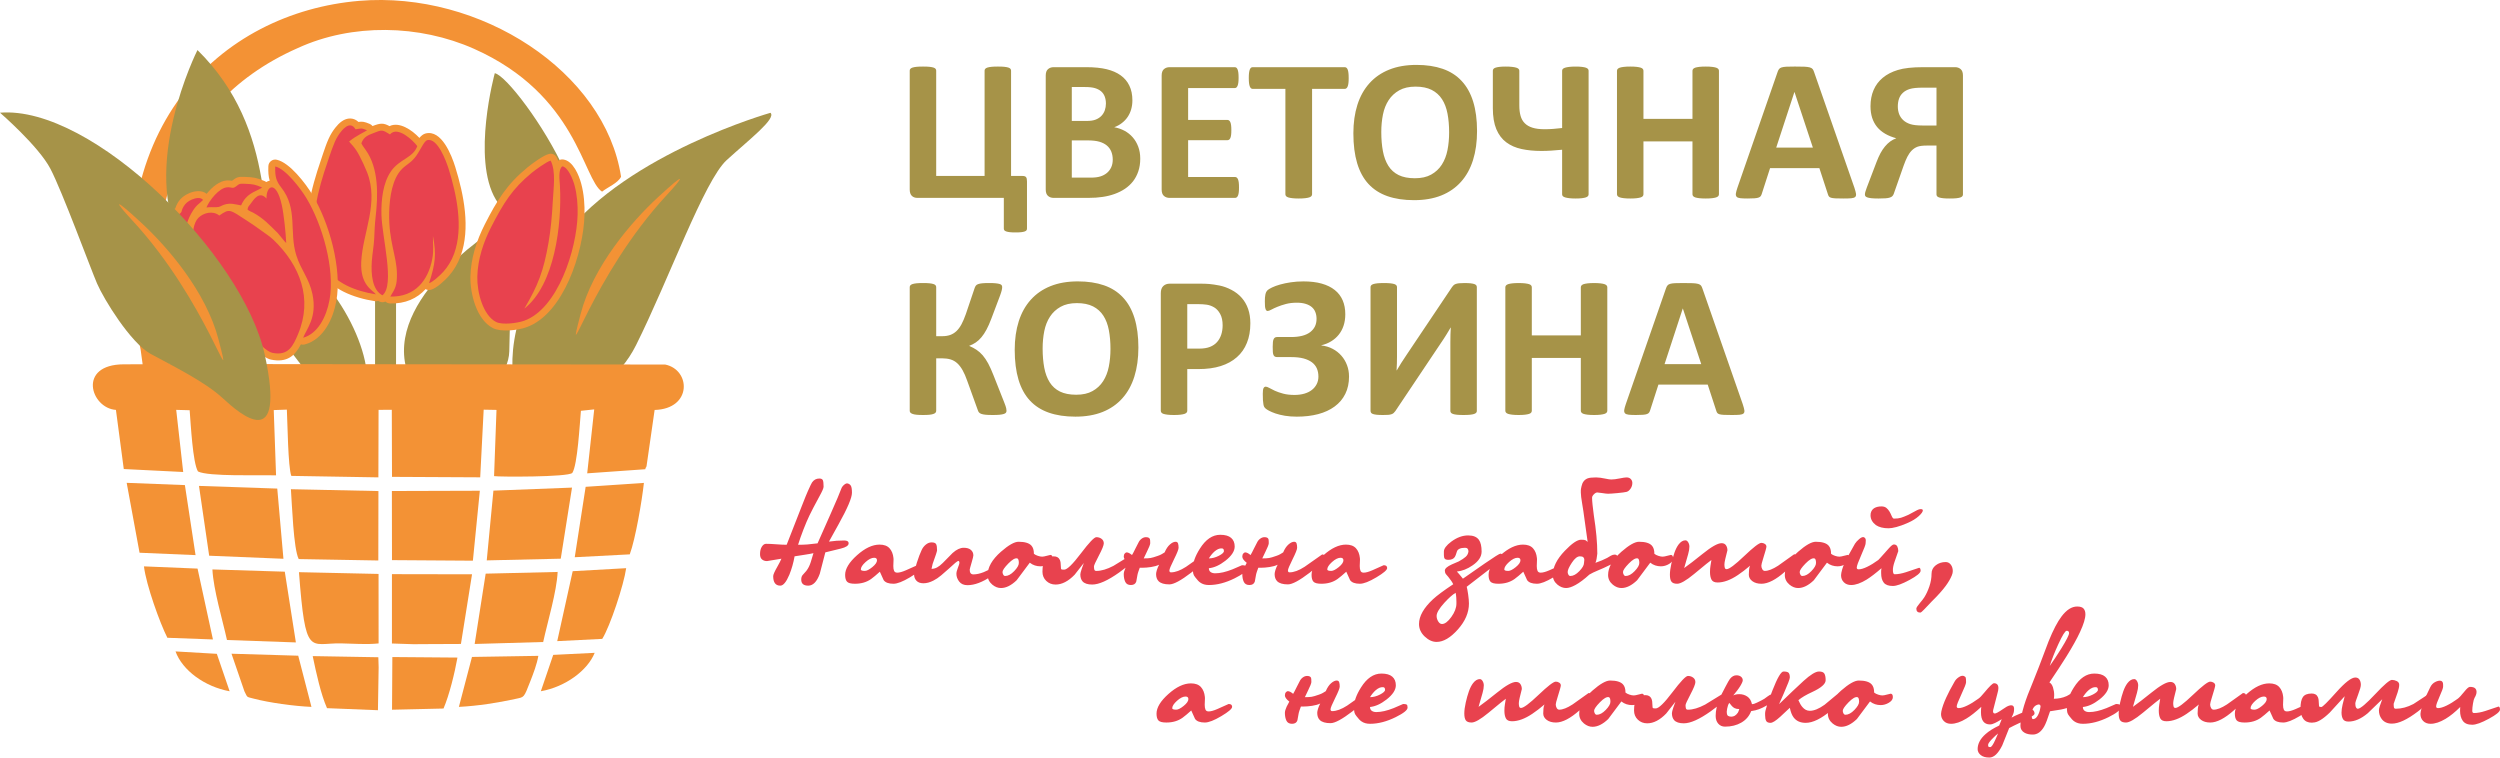
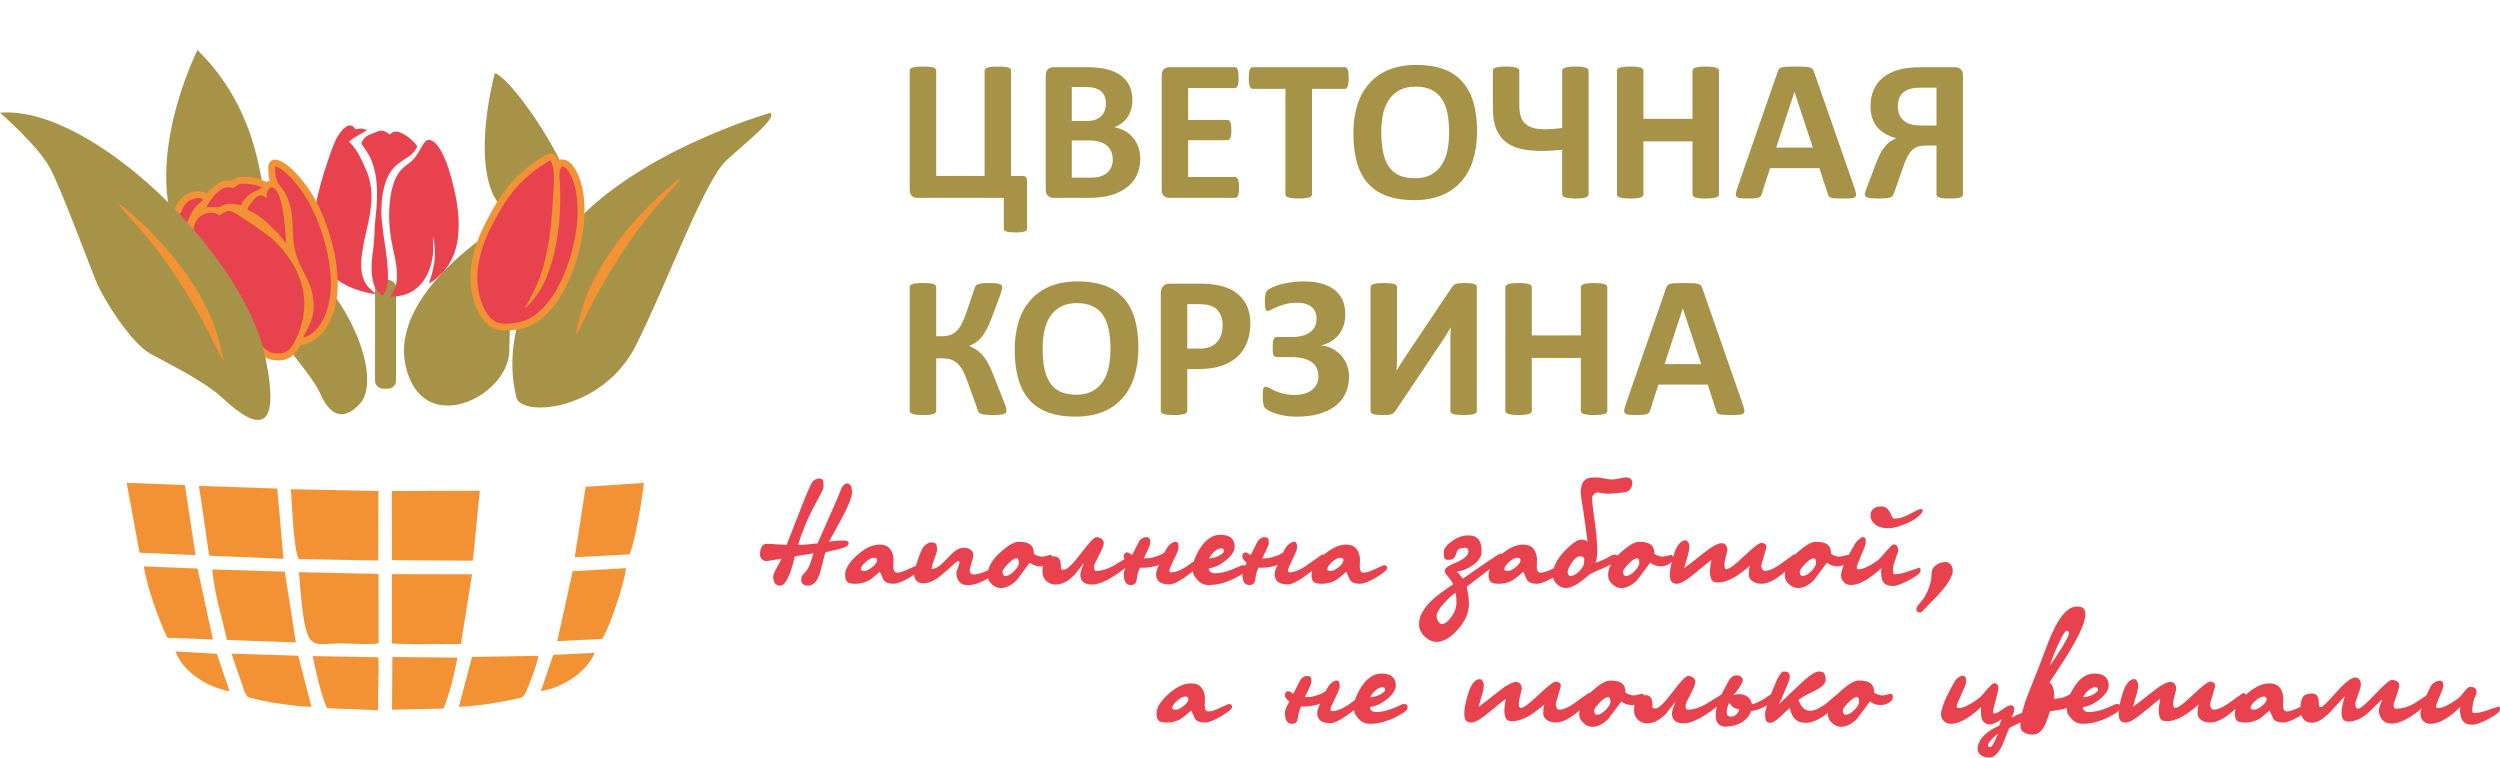
<svg xmlns="http://www.w3.org/2000/svg" xml:space="preserve" width="181.291mm" height="54.935mm" version="1.1" style="shape-rendering:geometricPrecision; text-rendering:geometricPrecision; image-rendering:optimizeQuality; fill-rule:evenodd; clip-rule:evenodd" viewBox="0 0 10273.2 3112.99">
  <defs>
    <style type="text/css"> .fil3 {fill:#E8424E} .fil1 {fill:#A69348} .fil2 {fill:#F39235} .fil4 {fill:#E8424E;fill-rule:nonzero} .fil0 {fill:#A69348;fill-rule:nonzero} </style>
  </defs>
  <g id="Слой_x0020_1">
    <g id="_1049195152">
      <path class="fil0" d="M4220.17 939.37c0,2.83 -0.71,5.1 -2.12,7.08 -1.28,1.84 -3.68,3.4 -7.23,4.68 -3.4,1.28 -8.22,2.27 -14.45,2.98 -6.23,0.71 -14.02,0.99 -23.37,0.99 -9.35,0 -17.14,-0.28 -23.23,-0.99 -6.09,-0.71 -10.91,-1.7 -14.59,-2.98 -3.83,-1.28 -6.38,-2.83 -7.93,-4.68 -1.56,-1.98 -2.27,-4.39 -2.27,-7.08l0 -126.2 -355.1 0c-9.77,0 -17.42,-2.83 -23.09,-8.5 -5.67,-5.67 -8.5,-14.3 -8.5,-25.92l0 -488.67c0,-2.69 0.85,-5.1 2.69,-7.23 1.84,-2.13 4.82,-3.83 8.93,-5.24 4.11,-1.28 9.63,-2.41 16.71,-3.12 7.08,-0.7 15.87,-0.99 26.35,-0.99 10.62,0 19.54,0.28 26.34,0.99 6.94,0.71 12.46,1.84 16.57,3.12 4.11,1.42 7.08,3.12 8.64,5.24 1.7,2.13 2.55,4.53 2.55,7.23l0 433 198.87 0 0 -433c0,-2.69 0.85,-5.1 2.69,-7.23 1.84,-2.13 4.82,-3.83 8.92,-5.24 4.11,-1.28 9.63,-2.41 16.72,-3.12 7.08,-0.7 15.86,-0.99 26.34,-0.99 10.63,0 19.55,0.28 26.34,0.99 6.94,0.71 12.47,1.84 16.58,3.12 4.11,1.42 7.08,3.12 8.64,5.24 1.69,2.13 2.54,4.53 2.54,7.23l0 433 47.17 0c6.94,0 11.76,1.56 14.31,4.82 2.69,3.12 3.96,8.92 3.96,17.56l0 193.91zm465.44 -287.39c0,19.12 -2.69,36.4 -7.93,51.98 -5.24,15.44 -12.47,29.18 -21.68,41.08 -9.34,11.9 -20.39,22.09 -33.14,30.74 -12.89,8.64 -27.05,15.58 -42.49,21.24 -15.44,5.53 -32.01,9.63 -49.58,12.18 -17.56,2.69 -37.11,3.97 -58.64,3.97l-142.64 0c-9.07,0 -16.71,-2.69 -22.94,-8.08 -6.23,-5.38 -9.35,-14.16 -9.35,-26.34l0 -468.27c0,-12.18 3.12,-20.96 9.35,-26.34 6.23,-5.38 13.88,-8.08 22.94,-8.08l134.56 0c32.86,0 60.62,2.83 83.43,8.36 22.8,5.53 41.92,13.88 57.51,25.07 15.72,11.19 27.62,25.36 35.84,42.49 8.35,17.14 12.46,37.25 12.46,60.48 0,13.03 -1.7,25.21 -4.96,36.69 -3.25,11.48 -8.21,21.95 -14.44,31.3 -6.38,9.49 -14.17,17.71 -23.51,24.93 -9.21,7.23 -19.69,13.03 -31.59,17.43 15.15,2.83 29.32,7.65 42.21,14.59 12.89,6.94 24.08,15.87 33.57,26.78 9.63,10.9 17.14,23.79 22.67,38.38 5.52,14.73 8.35,31.16 8.35,49.44zm-141.07 -226.35c0,-10.77 -1.7,-20.4 -4.96,-29.04 -3.26,-8.5 -8.22,-15.73 -14.88,-21.39 -6.66,-5.66 -15.01,-9.91 -25.07,-13.03 -10.06,-2.98 -23.51,-4.53 -40.37,-4.53l-54.96 0 0 139.38 60.76 0c15.73,0 28.33,-1.84 37.68,-5.67 9.35,-3.68 17.14,-8.78 23.37,-15.3 6.23,-6.51 10.77,-14.16 13.88,-22.8 2.98,-8.78 4.53,-17.84 4.53,-27.62zm28.04 230.31c0,-12.47 -2.13,-23.65 -6.23,-33.57 -4.11,-9.78 -10.2,-17.99 -18.27,-24.64 -7.93,-6.66 -18.13,-11.76 -30.6,-15.44 -12.46,-3.54 -28.61,-5.38 -48.58,-5.38l-64.59 0 0 152.98 78.76 0c15.15,0 27.9,-1.56 38.38,-4.82 10.34,-3.12 19.27,-7.93 26.92,-14.17 7.5,-6.23 13.45,-13.88 17.84,-23.23 4.25,-9.21 6.38,-19.83 6.38,-31.73zm518.83 114.3c0,8.08 -0.28,14.73 -0.99,20.26 -0.71,5.38 -1.7,9.77 -3.12,13.03 -1.42,3.4 -3.12,5.81 -5.24,7.37 -1.98,1.56 -4.39,2.27 -6.8,2.27l-269.41 0c-9.07,0 -16.71,-2.69 -22.94,-8.08 -6.23,-5.38 -9.35,-14.16 -9.35,-26.34l0 -468.27c0,-12.18 3.12,-20.96 9.35,-26.34 6.23,-5.38 13.88,-8.08 22.94,-8.08l268.13 0c2.41,0 4.68,0.71 6.66,2.13 1.84,1.42 3.54,3.83 4.96,7.23 1.28,3.54 2.41,7.93 3.12,13.32 0.71,5.53 0.99,12.32 0.99,20.68 0,7.79 -0.28,14.31 -0.99,19.83 -0.71,5.38 -1.7,9.77 -3.12,13.03 -1.42,3.4 -3.12,5.81 -4.96,7.37 -1.98,1.56 -4.25,2.27 -6.66,2.27l-191.64 0 0 130.88 161.47 0c2.55,0 4.82,0.71 6.8,2.27 2.13,1.56 3.83,3.83 5.24,7.08 1.42,3.11 2.4,7.36 3.11,12.89 0.71,5.38 0.99,11.9 0.99,19.55 0,8.07 -0.28,14.73 -0.99,19.97 -0.71,5.24 -1.69,9.49 -3.11,12.61 -1.42,3.25 -3.12,5.52 -5.24,6.79 -1.98,1.42 -4.25,2.13 -6.8,2.13l-161.47 0 0 151.28 192.92 0c2.55,0 4.82,0.71 6.8,2.27 2.13,1.56 3.83,3.96 5.24,7.36 1.42,3.26 2.41,7.65 3.12,13.03 0.7,5.53 0.99,12.18 0.99,20.25zm450.71 -449.43c0,8.08 -0.28,14.88 -0.99,20.68 -0.71,5.67 -1.7,10.2 -3.12,13.6 -1.42,3.54 -3.11,6.09 -5.24,7.65 -1.98,1.7 -4.39,2.55 -6.8,2.55l-134.28 0 0 433c0,2.69 -0.85,5.24 -2.69,7.51 -1.84,2.13 -4.82,3.97 -8.93,5.38 -4.11,1.28 -9.77,2.41 -16.85,3.26 -7.08,0.85 -15.87,1.28 -26.34,1.28 -10.48,0 -19.27,-0.43 -26.35,-1.28 -7.08,-0.85 -12.74,-1.98 -16.85,-3.26 -4.11,-1.42 -7.08,-3.26 -8.93,-5.38 -1.84,-2.27 -2.69,-4.82 -2.69,-7.51l0 -433 -134.28 0c-2.69,0 -5.09,-0.85 -7.08,-2.55 -1.84,-1.56 -3.54,-4.11 -4.96,-7.65 -1.28,-3.4 -2.41,-7.93 -3.12,-13.6 -0.71,-5.8 -0.99,-12.6 -0.99,-20.68 0,-8.22 0.28,-15.29 0.99,-21.1 0.71,-5.81 1.84,-10.48 3.12,-13.88 1.42,-3.54 3.12,-5.95 4.96,-7.51 1.98,-1.56 4.39,-2.27 7.08,-2.27l378.19 0c2.41,0 4.68,0.71 6.8,2.27 2.13,1.56 3.82,3.97 5.24,7.51 1.42,3.4 2.41,8.08 3.12,13.88 0.71,5.81 0.99,12.89 0.99,21.1zm527.48 217.56c0,44.48 -5.52,84.28 -16.57,119.41 -11.05,35.13 -27.48,65.01 -49.44,89.38 -21.81,24.5 -48.86,43.2 -81.02,56.09 -32.29,12.89 -69.55,19.27 -111.9,19.27 -41.78,0 -78.18,-5.53 -109.2,-16.43 -31.16,-10.9 -57.09,-27.48 -77.91,-50 -20.68,-22.38 -36.26,-50.85 -46.6,-85.41 -10.34,-34.56 -15.58,-75.49 -15.58,-122.8 0,-43.34 5.53,-82.43 16.57,-117.14 11.05,-34.7 27.48,-64.16 49.44,-88.53 21.81,-24.36 48.86,-43.06 81.02,-55.95 32.29,-13.03 69.69,-19.54 112.33,-19.54 40.65,0 76.49,5.38 107.65,16.14 31.02,10.77 57.08,27.34 77.9,49.86 20.97,22.38 36.69,50.56 47.31,84.7 10.63,34.28 16,74.51 16,120.96zm-114.73 5.53c0,-28.19 -2.27,-53.82 -6.66,-76.91 -4.39,-23.09 -11.89,-42.92 -22.52,-59.35 -10.63,-16.43 -24.79,-29.18 -42.49,-38.24 -17.7,-8.93 -39.8,-13.46 -66.29,-13.46 -26.77,0 -49.15,5.1 -67,15.16 -17.99,10.05 -32.58,23.65 -43.62,40.51 -11.05,16.86 -18.84,36.54 -23.38,59.06 -4.53,22.67 -6.8,46.46 -6.8,71.67 0,29.32 2.27,55.67 6.66,79.04 4.39,23.37 11.9,43.34 22.38,60.06 10.48,16.58 24.5,29.18 42.21,37.96 17.71,8.64 39.94,13.03 66.71,13.03 26.77,0 49.15,-4.95 67,-15.01 17.99,-9.92 32.58,-23.51 43.63,-40.65 11.05,-17.14 18.84,-37.11 23.37,-59.91 4.53,-22.8 6.8,-47.17 6.8,-72.95zm573.08 254.81c0,2.69 -0.85,5.1 -2.69,7.23 -1.84,2.13 -4.68,3.83 -8.64,5.24 -4.11,1.28 -9.34,2.41 -16.14,3.26 -6.8,0.85 -15.44,1.28 -25.92,1.28 -10.2,0 -18.84,-0.43 -25.78,-1.28 -7.08,-0.85 -12.74,-1.98 -17.14,-3.26 -4.53,-1.42 -7.65,-3.12 -9.63,-5.24 -1.84,-2.13 -2.83,-4.53 -2.83,-7.23l0 -183.43c-14.73,1.42 -29.04,2.55 -43.2,3.54 -14.17,0.99 -28.48,1.42 -42.78,1.42 -29.74,0 -56.66,-2.69 -80.88,-7.93 -24.22,-5.24 -45.18,-14.44 -62.75,-27.62 -17.56,-13.03 -31.16,-31.16 -40.79,-53.96 -9.49,-22.81 -14.31,-51.7 -14.31,-86.55l0 -153.68c0,-2.69 0.85,-5.1 2.55,-7.23 1.56,-2.13 4.39,-3.83 8.5,-5.24 3.97,-1.42 9.34,-2.41 16.14,-3.26 6.8,-0.85 15.3,-1.27 25.49,-1.27 10.63,0 19.41,0.42 26.35,1.27 7.08,0.85 12.89,1.84 17.28,3.26 4.39,1.42 7.65,3.12 9.49,5.24 1.98,1.98 2.98,4.39 2.98,7.23l0 142.64c0,16.57 1.7,31.02 5.24,43.2 3.39,12.04 9.2,22.24 17.28,30.17 7.93,8.08 18.55,14.17 31.73,18.28 13.18,4.11 29.6,6.23 49.29,6.23 12.46,0 24.64,-0.43 36.54,-1.42 12.04,-0.99 23.94,-2.13 35.84,-3.54l0 -235.55c0,-2.83 0.99,-5.24 2.83,-7.23 1.98,-2.13 5.1,-3.83 9.63,-5.24 4.39,-1.42 10.06,-2.41 17.14,-3.26 6.94,-0.85 15.58,-1.27 25.78,-1.27 10.48,0 19.12,0.42 25.92,1.27 6.8,0.85 12.04,1.84 16.14,3.26 3.97,1.42 6.8,3.12 8.64,5.24 1.84,2.13 2.69,4.53 2.69,7.23l0 508.21zm535.69 -0.43c0,2.69 -0.85,5.24 -2.69,7.51 -1.84,2.13 -4.81,3.97 -8.92,5.38 -4.11,1.28 -9.63,2.41 -16.58,3.26 -6.8,0.85 -15.58,1.28 -25.92,1.28 -10.77,0 -19.69,-0.43 -26.77,-1.28 -7.08,-0.85 -12.47,-1.98 -16.58,-3.26 -3.97,-1.42 -6.79,-3.26 -8.64,-5.38 -1.84,-2.27 -2.69,-4.82 -2.69,-7.51l0 -217.14 -201.42 0 0 217.14c0,2.69 -0.85,5.24 -2.55,7.51 -1.56,2.13 -4.53,3.97 -8.64,5.38 -4.11,1.28 -9.63,2.41 -16.57,3.26 -6.8,0.85 -15.73,1.28 -26.34,1.28 -10.48,0 -19.27,-0.43 -26.35,-1.28 -7.08,-0.85 -12.6,-1.98 -16.71,-3.26 -4.11,-1.42 -7.08,-3.26 -8.93,-5.38 -1.84,-2.27 -2.69,-4.82 -2.69,-7.51l0 -507.36c0,-2.69 0.85,-5.24 2.69,-7.51 1.84,-2.13 4.82,-3.97 8.93,-5.38 4.11,-1.42 9.63,-2.41 16.71,-3.26 7.08,-0.85 15.87,-1.27 26.35,-1.27 10.62,0 19.54,0.42 26.34,1.27 6.94,0.85 12.46,1.98 16.57,3.26 4.11,1.42 7.08,3.26 8.64,5.38 1.7,2.27 2.55,4.82 2.55,7.51l0 197.59 201.42 0 0 -197.59c0,-2.69 0.85,-5.24 2.69,-7.51 1.84,-2.13 4.67,-3.97 8.64,-5.38 4.11,-1.28 9.49,-2.41 16.58,-3.26 7.08,-0.85 16,-1.27 26.77,-1.27 10.34,0 19.12,0.42 25.92,1.27 6.94,0.85 12.47,1.84 16.58,3.26 4.11,1.42 7.08,3.26 8.92,5.38 1.84,2.27 2.69,4.82 2.69,7.51l0 507.36zm556.95 -25.78c3.26,9.92 5.38,17.85 6.23,23.66 0.85,5.8 -0.28,10.19 -3.26,13.17 -3.12,2.83 -8.5,4.68 -16.29,5.38 -7.65,0.71 -18.41,0.99 -31.87,0.99 -14.16,0 -25.21,-0.14 -33,-0.57 -7.93,-0.43 -13.88,-1.28 -18.13,-2.55 -4.11,-1.28 -6.94,-2.98 -8.64,-5.24 -1.7,-2.13 -3.12,-5.1 -4.11,-8.64l-35.27 -107.93 -202.55 0 -33.85 104.96c-1.13,3.96 -2.55,7.22 -4.39,9.77 -1.7,2.69 -4.68,4.68 -8.64,6.23 -3.97,1.56 -9.63,2.55 -17,3.12 -7.36,0.57 -16.99,0.85 -28.89,0.85 -12.74,0 -22.66,-0.43 -29.89,-1.28 -7.23,-0.85 -12.18,-2.83 -14.87,-5.95 -2.83,-3.26 -3.83,-7.79 -2.98,-13.59 0.85,-5.81 2.98,-13.46 6.23,-23.23l165.44 -476.63c1.56,-4.68 3.54,-8.5 5.81,-11.33 2.13,-2.98 5.67,-5.1 10.48,-6.66 4.96,-1.56 11.62,-2.55 20.25,-2.98 8.5,-0.42 19.83,-0.56 33.99,-0.56 16.29,0 29.32,0.14 38.95,0.56 9.78,0.43 17.28,1.42 22.66,2.98 5.38,1.56 9.21,3.83 11.62,6.8 2.27,3.12 4.39,7.23 5.95,12.47l166.01 476.2zm-246.46 -394.33l-0.43 0 -74.78 228.47 150.71 0 -75.5 -228.47zm692.21 420.96c0,2.69 -0.85,5.1 -2.55,7.23 -1.56,2.13 -4.39,3.83 -8.5,5.24 -3.97,1.28 -9.49,2.41 -16.57,3.12 -7.08,0.71 -15.87,0.99 -26.34,0.99 -10.77,0 -19.69,-0.28 -26.63,-0.99 -6.94,-0.71 -12.46,-1.84 -16.71,-3.12 -4.39,-1.42 -7.37,-3.12 -8.93,-5.24 -1.7,-2.13 -2.55,-4.53 -2.55,-7.23l0 -200.99 -40.37 0c-16.57,0 -29.32,1.7 -37.96,4.95 -8.78,3.4 -16.58,8.5 -23.38,15.44 -6.79,6.8 -12.74,15.58 -18.13,25.92 -5.24,10.34 -10.34,22.66 -15.3,36.69l-40.79 116.29c-1.42,3.26 -3.12,6.09 -5.38,8.5 -2.27,2.41 -5.67,4.25 -10.2,5.81 -4.53,1.56 -10.48,2.55 -17.99,3.12 -7.51,0.57 -17,0.85 -28.62,0.85 -12.74,0 -22.66,-0.43 -30.03,-1.28 -7.36,-0.85 -12.89,-1.98 -16.85,-3.54 -3.83,-1.56 -6.23,-3.26 -7.37,-5.1 -1.13,-1.98 -1.7,-4.11 -1.7,-6.23 0,-2.83 0.43,-6.23 1.42,-10.19 0.99,-4.11 2.98,-10.06 6.09,-18.13l40.23 -105.52c5.24,-13.74 10.62,-25.78 16.14,-36.12 5.53,-10.2 11.62,-19.41 18.42,-27.63 6.79,-8.07 14.02,-15.01 21.53,-20.54 7.65,-5.53 16.01,-9.92 25.07,-13.32 -17.14,-4.67 -32.29,-10.76 -45.46,-18.41 -13.18,-7.65 -24.23,-16.85 -33.29,-27.76 -8.93,-10.91 -15.73,-23.51 -20.4,-37.82 -4.53,-14.16 -6.8,-30.17 -6.8,-47.87 0,-24.37 4.25,-46.46 12.61,-66.15 8.5,-19.83 21.1,-36.69 37.68,-50.43 16.57,-13.88 37.39,-24.64 62.18,-32.15 24.79,-7.65 59.35,-11.48 103.68,-11.48l131.73 0c8.93,0 16.43,2.69 22.66,8.08 6.23,5.38 9.35,14.17 9.35,26.34l0 488.67zm-108.78 -438.95l-56.37 0c-23.51,0 -41.22,1.84 -52.97,5.38 -11.62,3.54 -21.11,8.78 -28.48,15.58 -7.36,6.8 -12.74,14.88 -16.14,24.5 -3.26,9.49 -4.96,20.12 -4.96,31.73 0,11.33 1.84,21.68 5.38,31.31 3.68,9.49 9.21,17.84 16.71,24.79 7.51,7.08 17.14,12.6 28.76,16.43 11.75,3.83 28.47,5.81 50.14,5.81l57.93 0 0 -155.52zm-3821.52 1328.15c0,2.98 -0.85,5.53 -2.55,7.65 -1.56,2.13 -4.53,3.83 -8.93,5.24 -4.24,1.28 -10.05,2.41 -17.28,3.12 -7.23,0.71 -16.43,0.99 -27.76,0.99 -12.04,0 -21.68,-0.28 -28.89,-0.99 -7.37,-0.71 -13.32,-1.84 -17.71,-3.4 -4.53,-1.56 -7.79,-3.54 -10.06,-6.23 -2.12,-2.55 -3.82,-5.81 -4.95,-9.77l-43.2 -119.69c-6.09,-17.56 -12.47,-32.15 -19.12,-43.91 -6.66,-11.76 -14.03,-21.39 -22.1,-28.76 -7.93,-7.22 -17.14,-12.46 -27.34,-15.58 -10.34,-2.98 -21.81,-4.53 -34.56,-4.53l-24.5 0 0 215.44c0,2.98 -0.85,5.53 -2.55,7.65 -1.56,2.13 -4.53,3.83 -8.64,5.38 -4.11,1.56 -9.63,2.69 -16.57,3.4 -6.8,0.71 -15.73,0.99 -26.34,0.99 -10.48,0 -19.27,-0.28 -26.35,-0.99 -7.08,-0.71 -12.6,-1.84 -16.71,-3.4 -4.11,-1.56 -7.08,-3.26 -8.93,-5.38 -1.84,-2.13 -2.69,-4.68 -2.69,-7.65l0 -507.79c0,-2.98 0.85,-5.53 2.69,-7.65 1.84,-2.13 4.82,-3.83 8.93,-5.24 4.11,-1.28 9.63,-2.41 16.71,-3.12 7.08,-0.7 15.87,-0.99 26.35,-0.99 10.62,0 19.54,0.28 26.34,0.99 6.94,0.71 12.46,1.7 16.57,3.12 4.11,1.42 7.08,3.12 8.64,5.24 1.7,1.98 2.55,4.53 2.55,7.65l0 201.42 24.5 0c12.47,0 23.51,-1.7 32.86,-4.96 9.49,-3.4 17.99,-8.64 25.64,-15.73 7.65,-7.22 14.59,-16.57 20.83,-28.04 6.23,-11.47 12.18,-25.64 18.13,-42.49l36.12 -106.94c1.42,-3.83 2.98,-7.08 4.96,-9.63 1.98,-2.69 5.1,-4.82 9.35,-6.23 4.24,-1.56 9.91,-2.69 16.99,-3.4 6.94,-0.7 16.43,-0.99 28.33,-0.99 10.77,0 19.69,0.28 26.63,0.99 7.08,0.71 12.61,1.7 16.58,2.98 4.11,1.28 6.8,2.83 8.08,4.96 1.42,2.13 2.13,4.68 2.13,7.65 0,3.54 -0.57,8.08 -1.84,13.32 -1.28,5.24 -3.4,12.18 -6.52,20.68l-35.98 95.33c-6.66,17.71 -13.32,32.86 -19.97,45.19 -6.66,12.46 -13.6,23.09 -20.97,31.73 -7.23,8.78 -15.01,15.86 -23.23,21.39 -8.08,5.53 -17.14,10.06 -27.05,13.74l0 0.28c11.04,4.81 21.1,10.05 30.03,16 9.07,6.09 17.56,13.6 25.49,22.66 7.79,9.21 15.44,20.4 22.66,33.71 7.08,13.32 14.45,29.6 21.96,49.01l44.05 111.47c4.53,11.33 7.08,19.13 7.93,23.52 0.85,4.25 1.28,7.79 1.28,10.62zm541.92 -260.34c0,44.48 -5.52,84.28 -16.57,119.41 -11.05,35.13 -27.48,65.01 -49.44,89.38 -21.81,24.5 -48.86,43.2 -81.02,56.09 -32.29,12.89 -69.55,19.27 -111.9,19.27 -41.78,0 -78.18,-5.53 -109.2,-16.43 -31.16,-10.9 -57.09,-27.48 -77.91,-50 -20.68,-22.38 -36.26,-50.85 -46.6,-85.41 -10.34,-34.56 -15.58,-75.49 -15.58,-122.8 0,-43.34 5.53,-82.43 16.57,-117.14 11.05,-34.7 27.48,-64.16 49.44,-88.53 21.81,-24.36 48.86,-43.06 81.02,-55.95 32.29,-13.03 69.69,-19.54 112.33,-19.54 40.65,0 76.49,5.38 107.65,16.14 31.02,10.77 57.08,27.34 77.9,49.86 20.97,22.38 36.69,50.56 47.31,84.7 10.63,34.28 16,74.51 16,120.96zm-114.73 5.53c0,-28.19 -2.27,-53.82 -6.66,-76.91 -4.39,-23.09 -11.89,-42.92 -22.52,-59.35 -10.63,-16.43 -24.79,-29.18 -42.49,-38.24 -17.7,-8.93 -39.8,-13.46 -66.29,-13.46 -26.77,0 -49.15,5.1 -67,15.16 -17.99,10.05 -32.58,23.65 -43.62,40.51 -11.05,16.86 -18.84,36.54 -23.38,59.06 -4.53,22.67 -6.8,46.46 -6.8,71.67 0,29.32 2.27,55.67 6.66,79.04 4.39,23.37 11.9,43.34 22.38,60.06 10.48,16.58 24.5,29.18 42.21,37.96 17.71,8.64 39.94,13.03 66.71,13.03 26.77,0 49.15,-4.95 67,-15.01 17.99,-9.92 32.58,-23.51 43.63,-40.65 11.05,-17.14 18.84,-37.11 23.37,-59.91 4.53,-22.8 6.8,-47.17 6.8,-72.95zm574.78 -104.68c0,30.32 -4.68,56.94 -14.17,80.17 -9.34,23.37 -23.09,42.92 -41.21,58.78 -17.99,16.01 -40.09,28.04 -66.29,36.4 -26.21,8.36 -57.09,12.47 -92.63,12.47l-44.9 0 0 171.24c0,2.83 -0.85,5.24 -2.69,7.51 -1.84,2.13 -4.82,3.97 -8.93,5.38 -4.11,1.42 -9.63,2.41 -16.57,3.26 -6.8,0.85 -15.73,1.28 -26.34,1.28 -10.48,0 -19.27,-0.43 -26.35,-1.28 -7.08,-0.85 -12.6,-1.98 -16.71,-3.26 -4.11,-1.42 -7.08,-3.26 -8.64,-5.38 -1.7,-2.27 -2.55,-4.82 -2.55,-7.51l0 -483.14c0,-13.03 3.4,-22.8 10.2,-29.32 6.8,-6.52 15.72,-9.78 26.77,-9.78l126.63 0c12.75,0 24.93,0.43 36.4,1.42 11.48,0.99 25.21,3.12 41.36,6.23 16,3.26 32.29,9.07 48.72,17.71 16.43,8.49 30.59,19.4 42.21,32.58 11.62,13.17 20.54,28.47 26.63,46.17 6.09,17.57 9.07,37.25 9.07,59.06zm-113.88 7.93c0,-18.84 -3.39,-34.42 -10.05,-46.6 -6.66,-12.18 -14.88,-21.25 -24.65,-27.06 -9.77,-5.8 -19.97,-9.49 -30.59,-11.04 -10.76,-1.56 -21.81,-2.27 -33.29,-2.27l-46.74 0 0 182.72 49.29 0c17.57,0 32.15,-2.41 44.05,-7.08 11.76,-4.67 21.53,-11.33 29.04,-19.83 7.51,-8.36 13.18,-18.55 17.14,-30.31 3.82,-11.76 5.8,-24.64 5.8,-38.53zm519.4 210.2c0,27.05 -5.09,50.99 -15.29,71.53 -10.2,20.68 -24.79,37.96 -43.77,51.84 -18.98,14.03 -41.64,24.5 -67.99,31.44 -26.34,6.94 -55.66,10.34 -87.68,10.34 -17.71,0 -33.85,-1.28 -48.73,-3.68 -14.73,-2.55 -27.62,-5.67 -38.52,-9.35 -10.91,-3.83 -19.69,-7.51 -26.35,-11.05 -6.51,-3.54 -11.33,-6.51 -14.02,-8.92 -2.83,-2.41 -4.82,-4.82 -6.23,-7.23 -1.42,-2.55 -2.55,-6.09 -3.26,-10.63 -0.85,-4.53 -1.56,-10.34 -1.98,-17.28 -0.43,-6.8 -0.57,-15.44 -0.57,-25.64 0,-11.62 0.99,-19.41 3.12,-23.52 2.13,-3.97 5.24,-5.95 9.35,-5.95 3.26,0 7.93,1.7 14.02,5.1 6.09,3.4 13.88,7.37 23.23,11.76 9.34,4.25 20.68,8.22 33.99,11.76 13.17,3.54 28.75,5.38 46.74,5.38 14.88,0 28.47,-1.84 40.65,-5.38 12.04,-3.54 22.38,-8.64 30.74,-15.3 8.5,-6.66 15.02,-14.59 19.69,-23.79 4.68,-9.21 7.08,-19.55 7.08,-30.74 0,-12.47 -2.13,-23.66 -6.38,-33.57 -4.39,-9.92 -11.04,-18.42 -20.11,-25.21 -9.21,-6.94 -20.68,-12.18 -34.7,-16.01 -13.88,-3.68 -30.74,-5.53 -50.28,-5.53l-56.8 0c-4.24,0 -7.5,-0.57 -10.05,-1.7 -2.41,-1.13 -4.39,-3.12 -5.95,-6.23 -1.56,-2.97 -2.55,-7.22 -2.98,-12.74 -0.43,-5.38 -0.57,-12.47 -0.57,-21.39 0,-8.07 0.28,-14.59 0.85,-19.83 0.57,-5.1 1.56,-9.21 3.12,-12.18 1.56,-3.11 3.4,-5.24 5.81,-6.51 2.27,-1.28 5.24,-1.84 8.49,-1.84l57.65 0c16.99,0 31.87,-1.7 44.9,-4.96 13.03,-3.26 23.8,-8.22 32.58,-14.73 8.64,-6.51 15.3,-14.3 19.98,-23.51 4.53,-9.21 6.79,-19.83 6.79,-31.73 0,-9.92 -1.55,-18.98 -4.81,-27.19 -3.12,-8.36 -8.08,-15.3 -14.73,-20.97 -6.66,-5.66 -15.01,-10.05 -25.21,-13.17 -10.34,-3.26 -22.52,-4.82 -36.54,-4.82 -16.58,0 -31.59,1.84 -44.9,5.38 -13.17,3.54 -24.79,7.37 -34.56,11.48 -9.91,3.96 -18.13,7.93 -24.93,11.61 -6.8,3.68 -11.89,5.53 -15.15,5.53 -1.98,0 -3.54,-0.57 -4.96,-1.7 -1.42,-1.13 -2.69,-3.12 -3.68,-5.95 -1.13,-2.98 -1.98,-6.94 -2.41,-11.89 -0.43,-4.96 -0.57,-11.48 -0.57,-19.55 0,-5.53 0.14,-10.62 0.43,-15.29 0.28,-4.68 0.85,-8.93 1.7,-12.89 0.85,-3.83 1.84,-7.23 3.26,-10.2 1.42,-2.83 3.54,-5.66 6.38,-8.49 2.98,-2.69 8.92,-6.23 17.84,-10.63 9.07,-4.39 19.97,-8.36 33,-12.04 13.03,-3.68 27.62,-6.79 44.05,-9.2 16.29,-2.41 33.57,-3.68 51.84,-3.68 28.75,0 53.82,2.98 75.21,9.06 21.53,6.09 39.38,14.88 53.68,26.35 14.45,11.47 25.21,25.64 32.44,42.35 7.23,16.72 10.77,35.84 10.77,57.37 0,17.14 -2.41,32.72 -7.08,46.88 -4.68,14.03 -11.33,26.49 -20.11,37.25 -8.64,10.77 -19.13,19.83 -31.16,27.05 -11.9,7.37 -25.36,12.75 -39.94,16.01l0 0.85c16.85,1.98 32.29,6.51 46.17,13.88 14.03,7.37 25.93,16.72 35.84,28.04 10.06,11.33 17.71,24.23 23.23,38.81 5.52,14.45 8.35,30.03 8.35,46.74z" />
      <path class="fil0" d="M6068.75 1688.77c0,2.69 -0.85,5.1 -2.69,7.23 -1.84,2.13 -4.82,3.83 -8.93,5.24 -4.11,1.28 -9.78,2.41 -16.85,3.12 -7.08,0.71 -15.87,0.99 -26.34,0.99 -10.48,0 -19.27,-0.28 -26.35,-0.99 -7.08,-0.71 -12.6,-1.84 -16.57,-3.12 -4.11,-1.42 -6.94,-3.12 -8.5,-5.24 -1.7,-2.13 -2.55,-4.53 -2.55,-7.23l0 -283.14c0,-10.77 0.14,-21.39 0.43,-31.73 0.28,-10.48 0.71,-19.69 1.28,-27.62l-0.85 0c-2.27,3.83 -4.82,8.36 -7.93,13.45 -3.12,5.1 -6.37,10.48 -9.77,16.15 -3.54,5.67 -7.23,11.48 -11.05,17.42 -3.97,5.95 -7.79,11.76 -11.62,17.28l-186.54 278.61c-2.27,2.98 -4.53,5.67 -6.8,7.79 -2.41,2.27 -5.38,3.97 -9.2,5.24 -3.68,1.28 -8.22,2.13 -13.6,2.55 -5.38,0.43 -12.47,0.57 -20.96,0.57 -10.77,0 -19.55,-0.28 -26.07,-0.99 -6.65,-0.71 -11.89,-1.84 -15.58,-3.12 -3.83,-1.42 -6.38,-3.26 -7.65,-5.38 -1.42,-2.27 -2.13,-4.96 -2.13,-7.93l0 -508.21c0,-2.69 0.85,-5.1 2.69,-7.23 1.84,-2.13 4.82,-3.83 9.07,-5.24 4.25,-1.28 9.92,-2.41 16.85,-3.12 6.8,-0.7 15.58,-0.99 26.07,-0.99 10.62,0 19.54,0.28 26.34,0.99 6.94,0.71 12.46,1.84 16.57,3.12 4.11,1.42 7.08,3.12 8.64,5.24 1.7,2.13 2.55,4.53 2.55,7.23l0 284.84c0,8.78 -0.14,18.28 -0.43,28.19 -0.28,10.06 -0.71,19.69 -1.28,29.04l0.85 0c4.82,-8.22 10.77,-18.28 17.99,-29.89 7.23,-11.61 14.73,-22.94 22.38,-33.99l186.83 -278.61c1.98,-2.69 3.97,-5.1 6.23,-7.23 2.27,-2.13 5.24,-3.83 8.92,-5.24 3.68,-1.28 8.36,-2.27 13.88,-2.83 5.53,-0.56 12.61,-0.84 21.24,-0.84 10.48,0 18.98,0.28 25.5,0.99 6.51,0.71 11.61,1.84 15.58,3.12 3.83,1.42 6.52,3.12 8.08,5.24 1.56,2.13 2.27,4.68 2.27,7.65l0 508.64zm536.12 -0.85c0,2.69 -0.85,5.24 -2.69,7.51 -1.84,2.13 -4.81,3.97 -8.92,5.38 -4.11,1.28 -9.63,2.41 -16.58,3.26 -6.8,0.85 -15.58,1.28 -25.92,1.28 -10.77,0 -19.69,-0.43 -26.77,-1.28 -7.08,-0.85 -12.47,-1.98 -16.58,-3.26 -3.97,-1.42 -6.79,-3.26 -8.64,-5.38 -1.84,-2.27 -2.69,-4.82 -2.69,-7.51l0 -217.14 -201.42 0 0 217.14c0,2.69 -0.85,5.24 -2.55,7.51 -1.56,2.13 -4.53,3.97 -8.64,5.38 -4.11,1.28 -9.63,2.41 -16.57,3.26 -6.8,0.85 -15.73,1.28 -26.34,1.28 -10.48,0 -19.27,-0.43 -26.35,-1.28 -7.08,-0.85 -12.6,-1.98 -16.71,-3.26 -4.11,-1.42 -7.08,-3.26 -8.93,-5.38 -1.84,-2.27 -2.69,-4.82 -2.69,-7.51l0 -507.36c0,-2.69 0.85,-5.24 2.69,-7.51 1.84,-2.13 4.82,-3.97 8.93,-5.38 4.11,-1.42 9.63,-2.41 16.71,-3.26 7.08,-0.85 15.87,-1.27 26.35,-1.27 10.62,0 19.54,0.42 26.34,1.27 6.94,0.85 12.46,1.98 16.57,3.26 4.11,1.42 7.08,3.26 8.64,5.38 1.7,2.27 2.55,4.82 2.55,7.51l0 197.59 201.42 0 0 -197.59c0,-2.69 0.85,-5.24 2.69,-7.51 1.84,-2.13 4.67,-3.97 8.64,-5.38 4.11,-1.28 9.49,-2.41 16.58,-3.26 7.08,-0.85 16,-1.27 26.77,-1.27 10.34,0 19.12,0.42 25.92,1.27 6.94,0.85 12.47,1.84 16.58,3.26 4.11,1.42 7.08,3.26 8.92,5.38 1.84,2.27 2.69,4.82 2.69,7.51l0 507.36zm556.95 -25.78c3.26,9.92 5.38,17.85 6.23,23.66 0.85,5.8 -0.28,10.19 -3.26,13.17 -3.12,2.83 -8.5,4.68 -16.29,5.38 -7.65,0.71 -18.41,0.99 -31.87,0.99 -14.16,0 -25.21,-0.14 -33,-0.57 -7.93,-0.43 -13.88,-1.28 -18.13,-2.55 -4.11,-1.28 -6.94,-2.98 -8.64,-5.24 -1.7,-2.13 -3.12,-5.1 -4.11,-8.64l-35.27 -107.93 -202.55 0 -33.85 104.96c-1.13,3.96 -2.55,7.22 -4.39,9.77 -1.7,2.69 -4.68,4.68 -8.64,6.23 -3.97,1.56 -9.63,2.55 -17,3.12 -7.36,0.57 -16.99,0.85 -28.89,0.85 -12.74,0 -22.66,-0.43 -29.89,-1.28 -7.23,-0.85 -12.18,-2.83 -14.87,-5.95 -2.83,-3.26 -3.83,-7.79 -2.98,-13.59 0.85,-5.81 2.98,-13.46 6.23,-23.23l165.44 -476.63c1.56,-4.68 3.54,-8.5 5.81,-11.33 2.13,-2.98 5.67,-5.1 10.48,-6.66 4.96,-1.56 11.62,-2.55 20.25,-2.98 8.5,-0.42 19.83,-0.56 33.99,-0.56 16.29,0 29.32,0.14 38.95,0.56 9.78,0.43 17.28,1.42 22.66,2.98 5.38,1.56 9.21,3.83 11.62,6.8 2.27,3.12 4.39,7.23 5.95,12.47l166.01 476.2zm-246.46 -394.33l-0.43 0 -74.78 228.47 150.71 0 -75.5 -228.47z" />
    </g>
    <g id="_1049196592">
      <path class="fil1" d="M1201.58 1042.49c0,0 43.08,88.47 38.11,123.85 -4.97,35.38 -50.16,133.43 -57.09,155.27 -6.92,21.84 -6.95,96.61 24.48,138.31 31.43,41.7 88.42,111.21 107.24,153.82 18.81,42.61 69.89,146.69 164.2,45.7 95.52,-102.28 -44.74,-461.07 -276.94,-616.95z" />
      <path class="fil1" d="M1576.25 1150.05l16.18 0c19.27,0 35.03,14.37 35.03,31.94l0 383.38c0,17.57 -15.76,31.94 -35.03,31.94l-16.18 0c-19.27,0 -35.03,-14.37 -35.03,-31.94l0 -383.38c0,-17.57 15.76,-31.94 35.03,-31.94z" />
      <path class="fil1" d="M2062.45 922.83c0,0 -461.99,275.46 -395.92,578.88 66.07,303.42 421.31,130.12 426.26,-57.81 4.95,-187.94 10.94,-322.06 -30.34,-521.07z" />
      <path class="fil1" d="M3166.16 463.51c0,0 -583.14,164.91 -847.84,504.96 -264.7,340.05 -215.52,579.12 -196.78,663.46 18.74,84.34 356.57,58.01 492.2,-213.7 135.64,-271.71 280.05,-676.15 372.65,-760.57 92.61,-84.42 204.82,-170.6 179.76,-194.15z" />
-       <path class="fil2" d="M578.06 1437.8l8.04 59.09 -77.05 0.19c-192.19,0.48 -136.49,180.37 -32.66,187.31l32.23 243.01 244.18 12.16 -28.74 -255.32 55.28 1.51c4.54,57.61 12.69,215.69 34.09,251.49 41.33,21.97 255.79,14.05 320.96,16.17l-9.51 -268.28 53.9 -1.88c2.79,54.54 4.65,234.6 18.15,272.3l357.93 6.1 0.76 -277.4 54.37 -0.4 0.85 275.69 362.44 1.9 14.27 -277.96 52.7 0.97 -9.99 272.09c20.12,3.43 303.59,4.34 321.44,-13.1 21.54,-32.28 30.6,-202.44 35.44,-255.33l54.66 -5.81 -28.83 262.79 238.57 -16.89c0.95,-3.48 2.28,-8.34 2.66,-7.25 0.38,1.08 2.14,-4.18 2.62,-5.54l33.21 -230.74c154.67,-4.39 149.03,-165.02 43.46,-186.66l-2037.03 -2.28c-135.26,-495.75 -23.46,-1055.39 526.92,-1298.08 223.43,-102.67 499.8,-96.93 724.29,2.84 424.74,188.77 447.46,536.1 526.37,587.13 23.5,-18.86 65.7,-35.14 78.06,-61.41 -66.11,-431.81 -579.73,-764.43 -1075.77,-722.68 -565.96,47.63 -1089,523.43 -898.27,1434.26z" />
      <path class="fil2" d="M1227.5 2297.37l327.1 5.84 0.46 -285.32 -359.67 -7.59c4.37,59.31 10.55,245.37 32.11,287.08z" />
      <polygon class="fil2" points="1610.79,2301.72 1943.24,2304.04 1971.82,2016.6 1610.34,2017.7 " />
-       <polygon class="fil2" points="2027.6,2016.14 2000.18,2302.8 2304.31,2295.79 2350.56,2003.69 " />
      <path class="fil2" d="M1555.74 2644l-0.16 -285.57 -327.06 -7.19c26.78,352.42 43.17,290.45 172.26,292.56 51.28,0.84 104.02,5.53 154.96,0.2z" />
      <polygon class="fil2" points="859.54,2283.59 1164.71,2296.16 1139.35,2007.71 817.66,1996.71 " />
      <polygon class="fil2" points="1610.57,2644.32 1698.48,2647.17 1758.03,2646.79 1894.07,2646.19 1939.73,2359.94 1610.59,2359.34 " />
      <path class="fil2" d="M932.68 2629.96l283.17 9.95 -45.59 -290.72 -297.47 -9.23c4.73,85.89 41.2,204.89 59.89,290z" />
-       <path class="fil2" d="M1995.74 2357.29l-45.23 288.97 281.59 -8.1c18.07,-82.78 55.61,-206.9 59.42,-287.86l-295.78 6.99z" />
      <path class="fil2" d="M2406.61 2000.44l-44.81 289.36 226.07 -11.81c23.63,-63.84 50.23,-220.98 58.12,-293.63l-239.38 16.08z" />
      <polygon class="fil2" points="573.47,2271.33 803.58,2281.15 759.78,1993.37 520.55,1984.09 " />
      <path class="fil2" d="M687.74 2620.78l187.26 6.91 -63.22 -291.18 -220.27 -9.15c9.02,76.33 65.81,233.66 96.23,293.42z" />
      <path class="fil2" d="M2353.36 2347.18l-63.54 287.4 184.98 -9.24c32.1,-51.23 88.7,-221.66 98.3,-290.52l-219.75 12.36z" />
      <path class="fil2" d="M1343.79 2910.04l209.29 8.42 2.87 -176.43 -1.22 -41.23 -269.73 -4.71c14.81,70.58 33.07,155.39 58.79,213.95z" />
      <path class="fil2" d="M1279.85 2904.83l-54.37 -210.37 -274.18 -8.14 53.04 154.29c13.86,26.67 6.33,21.88 37.2,30.03 65.46,17.28 168.03,31.12 238.32,34.19z" />
      <path class="fil2" d="M1610.99 2916.44l211.5 -4.89c23.56,-54.24 46.16,-146.56 57.31,-209.4l-267.51 -2.19 -1.3 216.48z" />
      <path class="fil2" d="M1885.67 2904.83c76.96,-3.94 159.25,-16.65 232.89,-32.91 36.22,-8 33.29,-2.16 61.08,-73.49 12.15,-31.19 26.66,-68.75 32.53,-103.35l-272.69 4.48 -53.8 205.28z" />
      <path class="fil2" d="M943.65 2840.7l-52.64 -153.95 -169.79 -9.87c28.31,78.04 120.04,144.98 222.44,163.81z" />
      <path class="fil2" d="M2273.33 2691.09l-50.89 149.45c100.87,-18 192,-85.01 221.31,-157.9l-170.41 8.45z" />
      <path class="fil1" d="M811.47 205.67c0,0 -243.64,483.52 -59.97,805.88 183.67,322.36 412.32,414.2 369.21,181.8 -43.11,-232.39 22.5,-661.57 -309.24,-987.68z" />
      <path class="fil1" d="M2033.22 300.78c0,0 -96.27,352.23 4.57,519.7 100.84,167.47 367.76,68.31 283.13,-118.68 -84.63,-187 -241.67,-391.64 -287.7,-401.02z" />
      <path class="fil2" d="M2703.86 810.46c-108.43,100.12 -267.22,283.7 -318.32,481.19 -68.84,266.07 45.26,-156.34 354.54,-490.28 71.5,-77.22 83.9,-101.84 -36.23,9.1z" />
-       <path class="fil2" d="M1584.02 1239.05c-7.97,3.98 -17.2,3.94 -25.47,-0.34 -1.46,-0.75 -2.88,-1.54 -4.28,-2.36 -4.29,1.52 -9,1.99 -13.84,1.26 -43.07,-6.52 -90.11,-19.54 -128.96,-39.2 -30.86,-15.61 -71.09,-43.46 -90,-72.32 -21.91,-33.44 -33.12,-56.94 -44.56,-95.62 -35.39,-119.67 2.34,-257.16 41.49,-371.58 12.16,-35.54 25.81,-82.97 45.59,-114.27 4.23,-6.68 8.73,-13.21 13.6,-19.44 15.22,-19.49 36.68,-39.57 63.26,-38.26 12.77,0.63 23.46,6 32.08,14.13 15.8,-2.08 23.82,-1.44 46.18,8.02 4.8,2.03 8.73,5.08 11.65,8.94 32.02,-12.43 44.65,-13.49 69.86,0.28 39.73,-19.41 91.82,15.18 122.81,48.44 7.35,-8.85 15.56,-15.66 25.05,-18.15 66.02,-17.29 107.22,89.08 122.31,137.61 34.96,112.42 63.35,252.12 21.88,366.22 -10.71,29.47 -27.53,58.3 -48.42,81.75 -16.12,18.11 -51.56,51.58 -74.7,56.93 -7.34,1.7 -14.55,0.58 -20.66,-3.04 -34.69,38.31 -83.73,60.78 -146,58.91 -7.38,-0.23 -13.94,-3.02 -18.89,-7.89z" />
      <path class="fil3" d="M1603.76 1218.62c101.28,3.04 156.12,-66.78 172.49,-154.33 7.12,-38.1 1.99,-61.59 2.88,-94.29 14.42,75.2 10.15,113.03 -15.96,193.47 14.01,-3.24 45.8,-32.3 59.93,-48.17 16.58,-18.62 32.54,-43.95 42.95,-72.58 39.37,-108.34 9.85,-244.75 -22.3,-348.13 -9.65,-31.04 -45.66,-129.73 -88.08,-118.62 -13.35,3.5 -27.68,40.58 -47.05,66.71 -20.21,27.26 -36.08,31.06 -56.84,51.75 -39.79,39.64 -51.18,117.08 -52.5,178.39 -2.6,121.48 31.16,178.27 31.81,253.36 0.4,45.29 -5.81,58.23 -27.34,92.44zm-59.09 -9.03c-13.53,-17.88 -65.31,-37.29 -60.18,-134.84 6.34,-120.54 73.9,-240.6 23.72,-367.34 -9.04,-22.86 -19.67,-44.72 -30.54,-66.19 -19.31,-38.15 -39.24,-53.03 -43.11,-59.7 29.93,-24.92 68.56,-41.15 73.53,-46.37 -24.24,-10.25 -25.61,-6.82 -46.98,-3.77 -22.87,-38.3 -55,-0.37 -73.16,28.37 -16.3,25.79 -31.99,76.89 -42.74,108.31 -36.89,107.82 -74.5,241.52 -41.12,354.37 11.74,39.7 20.8,57.17 41.08,88.13 14.23,21.71 48.56,47.12 79.09,62.57 34.77,17.59 79.55,30.28 120.41,36.47zm57.78 -657.25c-31.99,-20.14 -32.88,-19.34 -66.65,-5.87 -22.04,8.79 -41.2,14.51 -50.9,42.57 4.7,9.45 11.98,19.06 18.24,27.84 53.56,75.06 50.64,185.71 40.43,274.07 -3.58,31.02 -4.55,58.27 -5.84,88.26 -1.29,29.87 -7.6,62.66 -9.82,93.43 -4.01,55.41 2.3,119.48 43.67,140.91 52.42,-41.74 -1.94,-238.22 -4.14,-331.45 -1.39,-58.96 5.72,-130.23 39.71,-178.85 35.17,-50.3 90.03,-53.85 107.57,-102.8 -16.04,-22.12 -80.88,-84.93 -112.26,-48.12z" />
      <path class="fil2" d="M2293.92 660.59c6.18,-4.54 13.11,-6.3 20.71,-5.23 40.64,5.7 64.71,65.18 74.04,100.32 11.04,41.58 14.35,85.65 13.16,128.55 -4.14,149.15 -84.28,406.15 -239.25,460.79 -35.01,12.35 -103,20.41 -136.65,3.42 -67.39,-34.03 -94.3,-141.33 -92.82,-211.35 1.59,-75.32 25.35,-149.08 59.39,-215.75 49.44,-96.82 89.67,-163.28 174.53,-233.05 19.25,-15.83 67.66,-51.62 90.54,-55.99 12.58,-2.4 24.76,3.58 30.57,15.01 2.18,4.29 4.1,8.72 5.79,13.27z" />
      <path class="fil3" d="M2310.7 683.42c-17.45,12.9 -11.11,56.52 -9.89,78.29 9.14,163.39 -22.54,409.68 -146.06,506.35 56.21,-95.51 79.03,-153.7 99.27,-270.9 9.65,-55.87 14.54,-112.16 17.52,-169.58 2.82,-54.23 13.73,-123.33 -8.67,-167.43 -15.96,3.04 -65.73,40.07 -77.85,50.04 -79.7,65.53 -116.32,124.24 -167.29,224.05 -29.43,57.64 -54.71,128.45 -56.3,203.46 -1.35,64.12 23.77,158.44 77.27,185.45 25.98,13.12 88.12,4.44 114.46,-4.85 140.34,-49.49 216.47,-295 220.36,-434.86 1.15,-41.43 -2.2,-82.78 -12.22,-120.49 -7.27,-27.36 -27.4,-76.29 -50.59,-79.54z" />
      <path class="fil2" d="M1094.32 747.98c4.11,-2.58 8.74,-4.51 13.97,-5.61 -5.34,-17.52 -6.4,-36.11 -5.51,-59.42 0.33,-8.72 4.14,-16.08 11.05,-21.39 6.92,-5.32 15.02,-7.09 23.52,-5.16 53.61,12.15 118.45,97.38 146.14,143.28 69.35,114.98 123.05,304.71 98.4,438.42 -13.26,71.94 -51.94,155.94 -128.62,177.08 -5.71,1.58 -11.42,1.4 -16.64,-0.37 -24.68,47.37 -57,76.44 -123.02,62.94 -8.6,-1.76 -18.59,-6.66 -29.43,-13.89 -6.86,7.89 -17.21,11.28 -27.67,8.85 -27.79,-6.45 -55.13,-20.58 -81.22,-39.62 -6.8,8.79 -18.12,12.84 -29.3,10 -87.14,-22.11 -207.06,-214.68 -237.29,-296.3 -14.07,-38 -24.93,-84.21 -31.12,-124.09 -7.66,-49.36 -15.28,-134.29 36.87,-163.02 1.65,-0.91 3.98,-2.13 5.98,-3.38 2.49,-7.93 4.68,-13.69 9.5,-21.93 11.07,-18.92 27.04,-31.61 47.04,-40.32 22.85,-9.96 52.36,-13.82 72.3,2.49 22.45,-28.44 53.45,-53.54 83.49,-55.15 8.43,-0.45 13.62,0.52 20.62,1.58 0.07,-0.06 0.14,-0.11 0.22,-0.17 20.07,-15.95 27.29,-16.84 52.59,-15.93 36.15,1.29 48.43,3.69 81.25,17.17 2.54,1.04 4.85,2.37 6.89,3.96z" />
      <path class="fil3" d="M949.85 1256.77c1.71,49.28 56.02,130.69 92.25,168.46 7.26,7.57 15.19,11.75 20.83,19.88 -97.96,-22.76 -195.35,-159.98 -238.56,-249.88 -28.02,-58.29 -42.89,-131.1 -35.52,-204.28 3.61,-35.82 5.65,-74.68 26.36,-95.77 20.73,-21.11 60.46,-30.72 85.72,-9.46 43.75,-29.69 41.17,-26.09 118.24,23.97 18.69,12.14 35.96,24.15 53.64,37.08 16.68,12.2 37.38,25.6 51.48,39.22 107.8,104.15 162.76,240.55 99.76,388.79 -19.4,45.65 -38.39,88.76 -104.75,75.2 -44.74,-9.15 -155.51,-150.85 -169.43,-193.21zm295.89 131.09c13.77,-36.53 58.27,-82.65 38.27,-178.98 -13.45,-64.76 -47.77,-99.62 -66.6,-160.2 -29.94,-96.34 7.53,-190.56 -61.74,-278.24 -20.32,-25.71 -26.18,-44.42 -24.58,-86.41 43,9.75 104.71,91.43 128.14,130.28 65.04,107.83 118.3,291.16 94.79,418.65 -13.11,71.14 -49.09,138.58 -108.29,154.9zm-411.3 -566.15c-15.95,16.99 -28.08,18.29 -49.55,57.26 -45.29,82.22 -31.61,189.73 -1.69,272.59 19.26,53.35 43.13,103.5 71.51,146.5 33.45,50.68 37.55,53.31 71.53,89.99 6.04,6.53 20.16,22.31 26.71,27.58 -74.44,-18.88 -190.61,-205.57 -217.69,-278.68 -15.58,-42.04 -65.59,-220.26 -7.16,-252.45 26.01,-14.33 12.33,-11.99 26.27,-35.82 7.54,-12.89 18.4,-21.91 33.9,-28.66 15.98,-6.96 36.84,-10.45 46.16,1.69zm341.78 176.83c-3.57,-3.02 -1.81,-1.34 -5.24,-5.02l-29.7 -35.86c-34.82,-33.92 -56.84,-59.12 -100.52,-83.53 -8.84,-4.94 -15.12,-5.7 -23.52,-12.76 0.67,-11.71 6.6,-16.05 12.41,-23.78 12.92,-17.2 35.51,-55.18 65.46,-21.72 -1.47,-54.12 39.58,-77.38 62.69,25.89 8.62,38.52 16.57,115.7 18.43,156.77zm-99.54 -228.31c-3.11,3.12 -1.13,1.51 -5.41,4.09 -25.36,15.29 -58.66,20.44 -80.53,69.6 -24.47,-3.94 -43.61,-11.68 -70.7,-2.4 -12.3,4.22 -15.57,9.61 -30.82,9.87 -15.68,0.27 -25.64,-0.89 -40.89,1.16 11.3,-28.1 51.79,-81.05 85.93,-82.87 19.96,-1.07 20.94,8.02 36.95,-4.7 13.43,-10.67 13.72,-10.52 33.96,-9.8 37.83,1.35 43.16,3.43 71.5,15.06z" />
      <path class="fil1" d="M-0 463.11c0,0 158.24,136.96 207.14,230.4 48.9,93.44 164.02,407.15 191.69,471.55 27.68,64.4 137.79,243.62 219.6,288.8 81.8,45.17 221.15,112.45 296.11,181.79 74.96,69.34 261.39,229.78 173.8,-176.54 -88.71,-411.51 -708.15,-1026.97 -1088.35,-996.01z" />
      <path class="fil2" d="M579.86 914.72c108.43,100.12 267.22,283.7 318.32,481.19 68.84,266.07 -45.26,-156.34 -354.54,-490.28 -71.5,-77.22 -83.9,-101.84 36.23,9.1z" />
    </g>
    <g id="_1049205856">
      <path class="fil4" d="M3500.91 2024.98c0,20.41 -18.24,63.39 -54.71,128.95 -26.05,46.89 -39.29,70.77 -39.73,71.64 20.84,-3.04 41.68,-4.56 62.52,-4.56 12.16,0 18.24,3.9 18.24,11.72 0,9.12 -10.64,16.28 -31.91,21.49 -21.27,5.21 -42.55,10.42 -63.82,15.63 -7.81,29.52 -15.41,58.83 -22.79,87.92 -11.72,32.57 -27.57,48.85 -47.54,48.85 -19.1,0 -28.66,-8.25 -28.66,-24.75 0,-7.81 1.74,-13.89 5.21,-18.23 5.21,-5.65 10.42,-11.51 15.63,-17.59 7.81,-9.98 14,-22.36 18.56,-37.12 4.56,-14.76 8.14,-26.7 10.75,-35.82 -6.52,1.73 -19.11,4.01 -37.77,6.83 -18.67,2.82 -31.91,4.88 -39.73,6.19 -4.78,26.92 -11.94,52.1 -21.49,75.55 -12.59,29.95 -24.97,44.94 -37.12,44.94 -19.54,0 -29.31,-13.03 -29.31,-39.08 0,-6.08 5.86,-19.32 17.58,-39.72 7.38,-13.03 12.81,-23.66 16.28,-31.91 -19.97,3.47 -39.72,6.73 -59.26,9.77 -8.25,0 -15.09,-2.28 -20.51,-6.84 -5.43,-4.56 -8.14,-11.83 -8.14,-21.82 0,-12.59 2.5,-22.79 7.49,-30.61 4.99,-7.81 10.74,-11.72 17.26,-11.72 11.72,0 25.83,0.65 42.34,1.96 16.5,1.3 30.61,1.96 42.33,1.96 9.98,-25.62 21.27,-54.49 33.86,-86.62 10.42,-27.35 20.19,-52.31 29.31,-74.89 11.72,-29.96 19.75,-49.71 24.09,-59.27 9.12,-20.41 14.76,-32.12 16.93,-35.17 7.38,-10.85 17.37,-16.28 29.96,-16.28 7.81,0 12.7,2.39 14.65,7.16 1.95,4.78 2.93,13.68 2.93,26.7 0,5.64 -5.64,18.67 -16.93,39.08 -18.67,34.3 -32.13,60.02 -40.38,77.17 -8.25,17.15 -16.72,36.9 -25.4,59.26 -8.68,22.36 -16.07,43.31 -22.14,62.85 15.19,0 28,-0.44 38.42,-1.3 17.8,-2.17 31.69,-3.69 41.68,-4.56 3.04,-6.95 20.84,-47.11 53.4,-120.48 23.88,-53.84 38.42,-88.14 43.63,-102.9 2.17,-6.51 6.07,-12.16 11.72,-16.93 5.64,-4.78 10.42,-6.73 14.33,-5.86 6.07,1.3 10.64,4.45 13.67,9.44 3.04,4.99 4.56,14.65 4.56,28.98zm282.64 309.35c0,7.81 -14.76,20.51 -44.29,38.1 -29.52,17.58 -52.1,26.38 -67.73,26.38 -19.97,0 -33.43,-5 -40.38,-14.98 -6.08,-14.33 -11.29,-25.83 -15.63,-34.52 -14.33,13.03 -26.27,23.01 -35.82,29.96 -18.24,13.02 -40.38,19.54 -66.43,19.54 -16.5,0 -27.35,-2.82 -32.56,-8.47 -5.21,-5.65 -7.81,-14.98 -7.81,-28 0,-24.75 16.28,-51.67 48.84,-80.76 32.57,-29.09 63.39,-43.63 92.48,-43.63 18.24,0 31.91,4.99 41.03,14.98 9.12,9.98 14.55,23.44 16.28,40.38 0.44,2.61 0.44,7.6 0,14.98 -0.43,7.38 -0.65,13.24 -0.65,17.58 0,8.68 1.09,15.41 3.26,20.18 2.17,4.78 6.51,7.17 13.03,7.17 8.68,0 20.51,-3.26 35.49,-9.77 14.98,-6.51 30.5,-13.46 46.56,-20.84 9.55,0 14.33,3.91 14.33,11.72zm-179.75 -31.91c0,-6.95 -3.91,-10.42 -11.72,-10.42 -10.42,0 -22.14,5.86 -35.17,17.58 -13.02,11.72 -19.54,21.92 -19.54,30.61 0.44,3.91 5.87,5.86 16.29,5.86 7.81,0 18.12,-5.21 30.93,-15.63 12.81,-10.42 19.21,-19.75 19.21,-28zm494.31 43.63c0,3.47 -8.04,10.64 -24.1,21.49 -36.47,24.75 -69.25,37.12 -98.34,37.12 -15.19,0 -26.59,-4.99 -34.19,-14.98 -7.6,-9.99 -11.4,-20.63 -11.4,-31.91 0,-6.07 2.06,-14.33 6.18,-24.75 4.13,-10.42 6.19,-16.93 6.19,-19.54 0,-5.64 -1.52,-8.47 -4.56,-8.47 -3.47,0 -16.72,10.86 -39.73,32.56 -9.55,8.69 -19.75,17.58 -30.61,26.7 -10.86,9.12 -21.49,16.29 -31.91,21.49 -14.33,7.38 -28,11.07 -41.03,11.07 -12.59,0 -22.15,-3.47 -28.66,-10.42 -6.51,-6.95 -9.77,-15.63 -9.77,-26.05 0,-8.68 3.69,-24.42 11.07,-47.21 7.38,-22.8 13.89,-40.05 19.54,-51.78 3.9,-9.12 9.66,-16.82 17.26,-23.12 7.6,-6.3 15.52,-9.44 23.77,-9.44 9.98,0 16.28,2.39 18.89,7.16 2.61,4.78 3.9,13.24 3.9,25.4 0,3.91 -6.07,22.58 -18.24,56.01 -1.73,6.95 -3.25,13.67 -4.56,20.18 7.81,0 15.41,-1.95 22.79,-5.86 7.38,-3.9 15.2,-9.98 23.45,-18.24 13.46,-13.46 26.92,-27.13 40.38,-41.03 16.07,-14.33 31.26,-21.49 45.59,-21.49 13.03,0 22.9,2.93 29.63,8.79 6.73,5.86 10.1,13.35 10.1,22.47 0,3.47 -2.5,13.67 -7.49,30.61 -4.99,16.93 -7.49,26.27 -7.49,28 0,13.03 5,19.54 14.98,19.54 12.59,0 26.7,-3.04 42.33,-9.12 14.33,-6.51 28.87,-13.24 43.63,-20.19 8.25,0 12.38,4.99 12.38,14.98zm227.29 -51.45c0,8.69 -5.42,16.28 -16.28,22.8 -10.85,6.51 -22.14,9.77 -33.86,9.77 -7.81,0 -15.41,-1.2 -22.8,-3.58 -7.38,-2.39 -14.33,-6.19 -20.84,-11.4 -18.24,24.32 -36.26,48.41 -54.05,72.29 -22.15,21.27 -43.63,31.91 -64.48,31.91 -12.16,0 -23.88,-4.56 -35.17,-13.68 -13.03,-10.85 -19.54,-24.09 -19.54,-39.72 0,-31.7 18.24,-63.61 54.71,-95.74 31.26,-27.35 55.36,-41.03 72.29,-41.03 25.61,0 43.2,5.21 52.75,15.63 6.95,7.38 10.42,18.67 10.42,33.86 4.34,3.47 9.88,6.3 16.61,8.47 6.73,2.18 12.48,3.26 17.26,3.26 4.34,0 10.74,-1.2 19.21,-3.58 8.47,-2.39 13.35,-3.58 14.65,-3.58 6.08,0 9.12,4.78 9.12,14.33zm-138.72 18.89c0,-11.29 -2.17,-17.58 -6.51,-18.89 -8.69,-2.17 -20.95,4.88 -36.8,21.17 -15.84,16.29 -23.77,27.9 -23.77,34.84 0,3.47 0.98,7.06 2.94,10.74 1.95,3.69 4.66,5.54 8.14,5.54 11.72,0 23.99,-6.62 36.79,-19.86 12.81,-13.24 19.22,-24.42 19.22,-33.54zm476.07 -21.49c0,9.98 -21.27,30.18 -63.82,60.57 -46.46,33 -83.36,49.49 -110.71,49.49 -18.67,0 -31.91,-4.34 -39.73,-13.02 -6.07,-6.95 -9.12,-16.5 -9.12,-28.66 0,-3.91 1.96,-11.72 5.87,-23.44 0.43,-1.3 3.25,-9.12 8.47,-23.45 -12.59,16.07 -25.18,32.13 -37.77,48.2 -26.05,26.92 -52.1,40.38 -78.15,40.38 -15.2,0 -28,-4.99 -38.43,-14.98 -10.42,-9.98 -15.63,-22.58 -15.63,-37.77 0,-22.14 3.47,-38.2 10.42,-48.19 6.94,-9.99 18.88,-14.98 35.82,-14.98 12.59,0 21.05,4.99 25.4,14.98 2.6,6.07 3.9,14.76 3.9,26.05 0,7.38 0.76,11.5 2.28,12.37 1.52,0.87 5.32,1.3 11.4,1.3 12.16,0 35.06,-22.25 68.71,-66.75 33.64,-44.5 54.81,-66.75 63.5,-66.75 8.25,0 15.41,2.28 21.49,6.84 6.08,4.56 9.12,10.74 9.12,18.56 0,7.81 -6.73,24.53 -20.18,50.15 -13.46,25.61 -20.19,40.38 -20.19,44.29 0,6.07 0.54,10.74 1.63,14 1.09,3.25 3.8,4.88 8.14,4.88 20.41,0 43.85,-6.94 70.34,-20.84 24.75,-15.2 49.49,-30.39 74.25,-45.59 8.68,0 13.02,4.13 13.02,12.38zm295.02 -1.3c0,9.55 -20.94,30.39 -62.84,62.52 -41.9,32.12 -71.75,48.19 -89.55,48.19 -20.84,0 -35.6,-4.34 -44.29,-13.02 -6.95,-6.95 -10.42,-16.72 -10.42,-29.31 0,-3.91 1.08,-9.44 3.25,-16.61 2.17,-7.16 5.21,-14.43 9.12,-21.82 -9.12,4.35 -20.18,7.49 -33.21,9.45 -13.03,1.96 -24.53,2.93 -34.52,2.93l-11.72 0c-1.73,4.34 -3.69,9.77 -5.86,16.28 -2.17,6.51 -3.47,11.51 -3.91,14.98 -1.73,8.69 -3.25,17.15 -4.56,25.4 -3.04,9.55 -10.42,14.33 -22.15,14.33 -11.29,0 -18.99,-4.34 -23.12,-13.03 -4.12,-8.68 -6.18,-19.32 -6.18,-31.91 0,-6.51 2.39,-14.98 7.16,-25.4 2.17,-4.34 5.86,-11.29 11.07,-20.84 -12.16,-9.55 -18.24,-18.01 -18.24,-25.4 0,-5.64 1.41,-9.98 4.23,-13.02 2.82,-3.04 5.32,-4.56 7.49,-4.56 6.08,0 13.46,3.69 22.15,11.07 3.47,-5.64 8.25,-14.76 14.33,-27.35 6.08,-12.59 10.21,-20.62 12.38,-24.09 3.04,-6.52 7.38,-11.83 13.02,-15.96 5.64,-4.13 11.51,-6.19 17.58,-6.19 8.69,0 14.11,2.61 16.29,7.81 0.87,2.17 1.3,8.04 1.3,17.58 -0.43,5.64 -4.99,17.15 -13.67,34.52 -2.61,5.21 -6.95,14.33 -13.03,27.35 12.16,0 21.49,-0.54 28,-1.63 6.52,-1.09 16.5,-4.02 29.96,-8.79 6.51,-2.17 11.94,-4.56 16.28,-7.16 7.38,-4.34 11.29,-6.73 11.72,-7.16 6.07,-14.33 13.35,-25.18 21.82,-32.56 8.47,-7.38 16.17,-11.07 23.12,-11.07 5.21,0 8.57,2.28 10.09,6.84 1.52,4.56 2.28,10.53 2.28,17.91 0,6.51 -6.3,22.36 -18.89,47.54 -12.59,25.18 -18.88,40.38 -18.88,45.59 0,5.21 2.17,7.81 6.51,7.81 17.8,0 38.43,-7.6 61.87,-22.8 23.88,-16.93 47.97,-33.86 72.29,-50.8 7.81,0 11.72,4.13 11.72,12.38zm164.12 46.89c0,9.99 -16.28,23.01 -48.84,39.08 -36.91,18.24 -72.07,27.35 -105.51,27.35 -14.33,0 -26.27,-3.47 -35.82,-10.42 -5.21,-3.47 -11.94,-10.64 -20.18,-21.49 -4.35,-5.21 -7.06,-10.31 -8.14,-15.31 -1.09,-4.99 -1.63,-12.27 -1.63,-21.82 0,-23.01 9.55,-49.71 28.65,-80.1 23.88,-38.21 51.88,-57.31 84.01,-57.31 19.98,0 34.84,4.23 44.61,12.7 9.76,8.47 14.65,20.3 14.65,35.5 0,19.1 -12.81,38.64 -38.42,58.61 -23.45,18.24 -46.02,28.44 -67.73,30.61 0,6.95 2.39,12.16 7.17,15.63 4.77,3.47 11.07,5.21 18.88,5.21 19.98,0 43.64,-5.42 70.99,-16.28 13.03,-5.64 26.06,-11.29 39.08,-16.93 6.95,0 11.72,0.76 14.33,2.28 2.61,1.52 3.91,5.76 3.91,12.7zm-92.48 -72.94c0,-7.38 -2.82,-11.07 -8.47,-11.07 -9.55,-0.87 -19.75,3.47 -30.61,13.02 -8.25,7.38 -15.85,16.72 -22.8,28 13.46,0 27.14,-3.58 41.03,-10.74 13.89,-7.16 20.84,-13.57 20.84,-19.21zm415.5 26.05c0,9.55 -20.94,30.39 -62.84,62.52 -41.9,32.12 -71.75,48.19 -89.55,48.19 -20.84,0 -35.6,-4.34 -44.29,-13.02 -6.95,-6.95 -10.42,-16.72 -10.42,-29.31 0,-3.91 1.08,-9.44 3.25,-16.61 2.17,-7.16 5.21,-14.43 9.12,-21.82 -9.12,4.35 -20.18,7.49 -33.21,9.45 -13.03,1.96 -24.53,2.93 -34.52,2.93l-11.72 0c-1.73,4.34 -3.69,9.77 -5.86,16.28 -2.17,6.51 -3.47,11.51 -3.91,14.98 -1.73,8.69 -3.25,17.15 -4.56,25.4 -3.04,9.55 -10.42,14.33 -22.15,14.33 -11.29,0 -18.99,-4.34 -23.12,-13.03 -4.12,-8.68 -6.18,-19.32 -6.18,-31.91 0,-6.51 2.39,-14.98 7.16,-25.4 2.17,-4.34 5.86,-11.29 11.07,-20.84 -12.16,-9.55 -18.24,-18.01 -18.24,-25.4 0,-5.64 1.41,-9.98 4.23,-13.02 2.82,-3.04 5.32,-4.56 7.49,-4.56 6.08,0 13.46,3.69 22.15,11.07 3.47,-5.64 8.25,-14.76 14.33,-27.35 6.08,-12.59 10.21,-20.62 12.38,-24.09 3.04,-6.52 7.38,-11.83 13.02,-15.96 5.64,-4.13 11.51,-6.19 17.58,-6.19 8.69,0 14.11,2.61 16.29,7.81 0.87,2.17 1.3,8.04 1.3,17.58 -0.43,5.64 -4.99,17.15 -13.67,34.52 -2.61,5.21 -6.95,14.33 -13.03,27.35 12.16,0 21.49,-0.54 28,-1.63 6.52,-1.09 16.5,-4.02 29.96,-8.79 6.51,-2.17 11.94,-4.56 16.28,-7.16 7.38,-4.34 11.29,-6.73 11.72,-7.16 6.07,-14.33 13.35,-25.18 21.82,-32.56 8.47,-7.38 16.17,-11.07 23.12,-11.07 5.21,0 8.57,2.28 10.09,6.84 1.52,4.56 2.28,10.53 2.28,17.91 0,6.51 -6.3,22.36 -18.89,47.54 -12.59,25.18 -18.88,40.38 -18.88,45.59 0,5.21 2.17,7.81 6.51,7.81 17.8,0 38.43,-7.6 61.87,-22.8 23.88,-16.93 47.97,-33.86 72.29,-50.8 7.81,0 11.72,4.13 11.72,12.38zm255.3 43.63c0,7.81 -14.76,20.51 -44.29,38.1 -29.52,17.58 -52.1,26.38 -67.73,26.38 -19.97,0 -33.43,-5 -40.38,-14.98 -6.08,-14.33 -11.29,-25.83 -15.63,-34.52 -14.33,13.03 -26.27,23.01 -35.82,29.96 -18.24,13.02 -40.38,19.54 -66.43,19.54 -16.5,0 -27.35,-2.82 -32.56,-8.47 -5.21,-5.65 -7.81,-14.98 -7.81,-28 0,-24.75 16.28,-51.67 48.84,-80.76 32.57,-29.09 63.39,-43.63 92.48,-43.63 18.24,0 31.91,4.99 41.03,14.98 9.12,9.98 14.55,23.44 16.28,40.38 0.44,2.61 0.44,7.6 0,14.98 -0.43,7.38 -0.65,13.24 -0.65,17.58 0,8.68 1.09,15.41 3.26,20.18 2.17,4.78 6.51,7.17 13.03,7.17 8.68,0 20.51,-3.26 35.49,-9.77 14.98,-6.51 30.5,-13.46 46.56,-20.84 9.55,0 14.33,3.91 14.33,11.72zm-179.75 -31.91c0,-6.95 -3.91,-10.42 -11.72,-10.42 -10.42,0 -22.14,5.86 -35.17,17.58 -13.02,11.72 -19.54,21.92 -19.54,30.61 0.44,3.91 5.87,5.86 16.29,5.86 7.81,0 18.12,-5.21 30.93,-15.63 12.81,-10.42 19.21,-19.75 19.21,-28zm657.12 -14.98c0,3.04 -1.52,6.3 -4.56,9.77 -3.04,3.47 -8.9,8.47 -17.58,14.98l-128.3 98.99c1.74,6.08 3.69,16.61 5.87,31.59 2.17,14.98 3.25,27.46 3.25,37.45 0,36.91 -15.19,72.4 -45.59,106.48 -30.39,34.09 -59.48,51.12 -87.27,51.12 -16.93,0 -33.21,-7.38 -48.84,-22.15 -15.63,-14.76 -23.45,-31.91 -23.45,-51.45 0,-32.13 19.1,-65.99 57.31,-101.6 16.93,-15.63 44.72,-36.25 83.36,-61.87 -3.04,-6.07 -5.86,-10.85 -8.47,-14.33 -3.9,-5.21 -7.81,-10.42 -11.72,-15.63 -3.47,-3.47 -6.73,-7.28 -9.77,-11.4 -3.04,-4.13 -4.56,-9.01 -4.56,-14.65 0,-8.25 9.55,-16.72 28.66,-25.4 9.55,-3.9 19.1,-8.03 28.66,-12.37 12.59,-6.95 22.03,-13.24 28.33,-18.89 6.3,-5.64 10.1,-12.81 11.4,-21.49 0,-10.42 -4.56,-15.63 -13.67,-15.63 -9.98,0 -17.8,1.41 -23.44,4.23 -5.64,2.82 -9.12,6.62 -10.42,11.4 -3.47,11.72 -6.3,19.11 -8.47,22.15 -5.21,7.81 -13.89,11.72 -26.05,11.72 -7.81,0 -12.92,-1.52 -15.31,-4.56 -2.39,-3.04 -3.58,-8.03 -3.58,-14.98l0 -14.33c0,-12.16 10.2,-25.83 30.61,-41.03 23.01,-16.93 46.02,-25.4 69.04,-25.4 20.84,0 35.6,6.08 44.29,18.24 7.38,10.42 11.07,26.49 11.07,48.19 0,20.84 -12.37,39.73 -37.12,56.66 -21.28,14.76 -42.77,23.23 -64.48,25.4 3.9,3.91 7.38,7.81 10.42,11.72 7.38,9.12 12.16,14.98 14.33,17.58 38.64,-27.35 68.6,-48.2 89.87,-62.52 39.08,-26.92 60.57,-40.38 64.48,-40.38 2.6,0 5.21,1.3 7.81,3.91 2.61,2.61 3.9,5.43 3.9,8.47zm-192.77 192.77l0 -7.81c0,-4.34 -0.22,-9.98 -0.65,-16.93 -0.44,-6.95 -1.3,-13.46 -2.61,-19.54 -12.59,7.38 -28,21.06 -46.23,41.03 -21.28,23.44 -31.91,41.46 -31.91,54.05 0,7.81 2.17,15.31 6.51,22.47 4.35,7.16 9.55,10.74 15.63,10.74 11.72,0 24.53,-9.66 38.42,-28.98 13.89,-19.32 20.84,-37.67 20.84,-55.04zm442.86 -145.88c0,7.81 -14.76,20.51 -44.29,38.1 -29.52,17.58 -52.1,26.38 -67.73,26.38 -19.97,0 -33.43,-5 -40.38,-14.98 -6.08,-14.33 -11.29,-25.83 -15.63,-34.52 -14.33,13.03 -26.27,23.01 -35.82,29.96 -18.24,13.02 -40.38,19.54 -66.43,19.54 -16.5,0 -27.35,-2.82 -32.56,-8.47 -5.21,-5.65 -7.81,-14.98 -7.81,-28 0,-24.75 16.28,-51.67 48.84,-80.76 32.57,-29.09 63.39,-43.63 92.48,-43.63 18.24,0 31.91,4.99 41.03,14.98 9.12,9.98 14.55,23.44 16.28,40.38 0.44,2.61 0.44,7.6 0,14.98 -0.43,7.38 -0.65,13.24 -0.65,17.58 0,8.68 1.09,15.41 3.26,20.18 2.17,4.78 6.51,7.17 13.03,7.17 8.68,0 20.51,-3.26 35.49,-9.77 14.98,-6.51 30.5,-13.46 46.56,-20.84 9.55,0 14.33,3.91 14.33,11.72zm-179.75 -31.91c0,-6.95 -3.91,-10.42 -11.72,-10.42 -10.42,0 -22.14,5.86 -35.17,17.58 -13.02,11.72 -19.54,21.92 -19.54,30.61 0.44,3.91 5.87,5.86 16.29,5.86 7.81,0 18.12,-5.21 30.93,-15.63 12.81,-10.42 19.21,-19.75 19.21,-28zm459.79 -317.81c0,8.68 -2.5,16.61 -7.49,23.77 -4.99,7.16 -10.64,11.5 -16.93,13.02 -6.3,1.52 -18.67,3.15 -37.12,4.88 -18.45,1.74 -31.15,2.61 -38.1,2.61 -4.78,0 -12.59,-0.87 -23.45,-2.61 -10.85,-1.73 -17.8,-2.6 -20.84,-2.6 -4.34,0 -9.01,2.49 -14,7.49 -4.99,4.99 -7.49,9.66 -7.49,14 0,7.38 0.65,17.15 1.96,29.31 1.3,12.16 3.04,26.49 5.21,42.98 9.55,60.35 14.33,112.89 14.33,157.6 -0.44,6.08 -1.41,13.14 -2.93,21.17 -1.52,8.03 -3.15,13.57 -4.88,16.6 19.1,-6.51 35.17,-13.24 48.19,-20.19 4.78,-3.04 9.88,-6.07 15.31,-9.11 5.43,-3.04 10.74,-4.56 15.96,-4.56 4.34,0 7.81,1.73 10.42,5.21 2.6,3.47 3.04,6.95 1.3,10.42 -4.77,10.42 -14.11,18.89 -28,25.4 -9.55,4.78 -19.11,9.34 -28.66,13.68 -4.34,2.17 -12.92,5.86 -25.73,11.07 -12.81,5.21 -23.99,10.64 -33.54,16.28 -20.84,19.1 -39.94,33.43 -57.31,42.98 -15.2,8.25 -28,12.38 -38.43,12.38 -12.16,0 -23.88,-4.56 -35.17,-13.68 -13.03,-10.85 -19.54,-24.09 -19.54,-39.72 0,-32.13 16.5,-65.34 49.5,-99.64 29.09,-30.39 51.45,-45.59 67.08,-45.59 9.12,0 15.41,0.87 18.89,2.61 3.04,3.04 5.64,5.21 7.81,6.51l-14.33 -102.9c-1.74,-14.33 -4.45,-32.35 -8.14,-54.05 -3.69,-21.7 -5.54,-36.9 -5.54,-45.58 0,-3.91 0,-7.17 0,-9.77 0,-2.61 0.87,-7.81 2.61,-15.63 3.47,-16.93 11.94,-28 25.4,-33.21 6.95,-2.61 18.45,-3.9 34.52,-3.9 10.42,0 23.66,1.73 39.73,5.21 9.98,2.17 17.58,3.26 22.79,3.26 9.12,0 20.51,-1.41 34.19,-4.23 13.67,-2.82 23.12,-4.23 28.33,-4.23 7.81,0 13.79,2.28 17.91,6.83 4.13,4.56 6.19,9.88 6.19,15.96zm-198.63 328.88c0.87,-5.21 1.3,-9.55 1.3,-13.02 0,-4.35 -1.3,-7.82 -3.91,-10.42 -2.61,-2.61 -7.38,-3.91 -14.33,-3.91 -10.42,0 -21.39,8.69 -32.89,26.05 -11.5,17.37 -17.26,30.18 -17.26,38.43 0,3.47 0.98,7.06 2.94,10.74 1.95,3.69 4.66,5.54 8.14,5.54 11.72,0 23.99,-6.62 36.79,-19.86 12.81,-13.24 19.22,-24.42 19.22,-33.54zm366.01 -18.89c0,8.69 -5.42,16.28 -16.28,22.8 -10.85,6.51 -22.14,9.77 -33.86,9.77 -7.81,0 -15.41,-1.2 -22.8,-3.58 -7.38,-2.39 -14.33,-6.19 -20.84,-11.4 -18.24,24.32 -36.26,48.41 -54.05,72.29 -22.15,21.27 -43.63,31.91 -64.48,31.91 -12.16,0 -23.88,-4.56 -35.17,-13.68 -13.03,-10.85 -19.54,-24.09 -19.54,-39.72 0,-31.7 18.24,-63.61 54.71,-95.74 31.26,-27.35 55.36,-41.03 72.29,-41.03 25.61,0 43.2,5.21 52.75,15.63 6.95,7.38 10.42,18.67 10.42,33.86 4.34,3.47 9.88,6.3 16.61,8.47 6.73,2.18 12.48,3.26 17.26,3.26 4.34,0 10.74,-1.2 19.21,-3.58 8.47,-2.39 13.35,-3.58 14.65,-3.58 6.08,0 9.12,4.78 9.12,14.33zm-138.72 18.89c0,-11.29 -2.17,-17.58 -6.51,-18.89 -8.69,-2.17 -20.95,4.88 -36.8,21.17 -15.84,16.29 -23.77,27.9 -23.77,34.84 0,3.47 0.98,7.06 2.94,10.74 1.95,3.69 4.66,5.54 8.14,5.54 11.72,0 23.99,-6.62 36.79,-19.86 12.81,-13.24 19.22,-24.42 19.22,-33.54zm649.3 -23.44c0,9.55 -16.72,29.09 -50.15,58.61 -37.77,33.43 -70.11,50.15 -97.04,50.15 -15.63,0 -28.22,-3.59 -37.77,-10.75 -9.55,-7.16 -14.33,-15.95 -14.33,-26.37 0,-6.52 0.33,-13.24 0.98,-20.19 0.65,-6.95 2.06,-12.59 4.23,-16.93 -17.8,15.2 -34.52,28 -50.15,38.43 -30.39,20.41 -58.18,30.61 -83.36,30.61 -12.59,0 -20.95,-3.9 -25.08,-11.72 -4.13,-7.81 -6.19,-18.23 -6.19,-31.26 0,-9.12 0.65,-17.69 1.96,-25.73 1.3,-8.03 2.61,-15.95 3.9,-23.77 -4.34,2.6 -28.22,21.92 -71.64,57.96 -32.12,26.49 -55.14,39.73 -69.03,39.73 -11.29,0 -19.1,-2.82 -23.44,-8.47 -4.34,-5.65 -6.52,-15.2 -6.52,-28.66 0,-12.59 1.96,-27.57 5.87,-44.94 3.9,-17.37 8.25,-32.78 13.02,-46.24 4.78,-13.46 10.42,-24.53 16.93,-33.21 8.69,-11.29 18.02,-16.93 28,-16.93 4.35,0 8.14,2.71 11.4,8.14 3.25,5.43 4.88,11.4 4.88,17.91 0,8.68 -1.74,19.1 -5.21,31.26 -5.64,19.1 -11.07,37.99 -16.28,56.66 19.54,-13.89 44.94,-33.43 76.19,-58.62 36.04,-29.09 61.87,-43.63 77.5,-43.63 8.25,0 14.33,2.93 18.24,8.79 3.9,5.86 5.86,12.7 5.86,20.51 -3.47,13.46 -6.4,25.29 -8.79,35.5 -2.39,10.2 -3.58,17.69 -3.58,22.46 0,5.65 0.54,10.31 1.63,14 1.08,3.69 3.58,5.54 7.49,5.54 10.42,0 34.52,-18.01 72.29,-54.05 37.77,-36.03 61.22,-54.05 70.34,-54.05 5.21,0 9.99,1.41 14.33,4.23 4.34,2.82 6.51,6.62 6.51,11.4 0,3.9 -4.56,20.41 -13.67,49.49 -4.78,15.2 -7.17,24.75 -7.17,28.66 0,5.21 1.3,10.09 3.91,14.65 2.61,4.56 6.08,6.83 10.42,6.83 14.33,0 32.56,-7.16 54.71,-21.49 21.71,-15.63 43.63,-31.26 65.77,-46.89 8.69,0 13.03,4.13 13.03,12.38zm215.56 4.56c0,8.69 -5.42,16.28 -16.28,22.8 -10.85,6.51 -22.14,9.77 -33.86,9.77 -7.81,0 -15.41,-1.2 -22.8,-3.58 -7.38,-2.39 -14.33,-6.19 -20.84,-11.4 -18.24,24.32 -36.26,48.41 -54.05,72.29 -22.15,21.27 -43.63,31.91 -64.48,31.91 -12.16,0 -23.88,-4.56 -35.17,-13.68 -13.03,-10.85 -19.54,-24.09 -19.54,-39.72 0,-31.7 18.24,-63.61 54.71,-95.74 31.26,-27.35 55.36,-41.03 72.29,-41.03 25.61,0 43.2,5.21 52.75,15.63 6.95,7.38 10.42,18.67 10.42,33.86 4.34,3.47 9.88,6.3 16.61,8.47 6.73,2.18 12.48,3.26 17.26,3.26 4.34,0 10.74,-1.2 19.21,-3.58 8.47,-2.39 13.35,-3.58 14.65,-3.58 6.08,0 9.12,4.78 9.12,14.33zm-138.72 18.89c0,-11.29 -2.17,-17.58 -6.51,-18.89 -8.69,-2.17 -20.95,4.88 -36.8,21.17 -15.84,16.29 -23.77,27.9 -23.77,34.84 0,3.47 0.98,7.06 2.94,10.74 1.95,3.69 4.66,5.54 8.14,5.54 11.72,0 23.99,-6.62 36.79,-19.86 12.81,-13.24 19.22,-24.42 19.22,-33.54z" />
      <path class="fil4" d="M7901.45 2097.27c0,5.64 -5.64,13.57 -16.93,23.77 -11.29,10.21 -26.05,19.32 -44.29,27.35 -18.24,8.04 -33.97,13.79 -47.21,17.26 -13.24,3.47 -23.99,5.21 -32.24,5.21 -21.71,0 -39.07,-4.34 -52.1,-13.02 -14.76,-11.29 -22.15,-24.75 -22.15,-40.38 0,-3.47 0.22,-6.08 0.65,-7.81 2.17,-9.98 7.17,-17.26 14.98,-21.82 7.81,-4.56 17.58,-6.84 29.3,-6.84 8.25,0 14.88,1.96 19.87,5.87 4.99,3.9 9.44,9.12 13.35,15.63 2.6,4.34 5.42,10.09 8.47,17.26 3.04,7.17 6.07,10.97 9.12,11.4 12.16,0 22.03,-1.2 29.63,-3.59 7.6,-2.39 17.69,-6.4 30.28,-12.05 18.24,-9.98 30.18,-16.39 35.82,-19.21 5.64,-2.82 10.42,-4.23 14.33,-4.23 6.08,0 9.12,1.73 9.12,5.21zm-9.12 248.13c0,8.68 -15.19,21.27 -45.58,37.77 -30.4,16.5 -53.19,24.75 -68.39,24.75 -17.8,0 -30.28,-4.56 -37.45,-13.68 -7.16,-9.12 -10.74,-22.14 -10.74,-39.08 0,-3.04 0,-6.29 0,-9.76 0.87,-4.78 1.3,-8.25 1.3,-10.42 -23.44,20.41 -43.85,36.03 -61.22,46.89 -24.31,14.76 -45.37,22.15 -63.17,22.15 -12.59,0 -22.68,-3.8 -30.28,-11.4 -7.6,-7.6 -11.4,-17.26 -11.4,-28.98 0,-1.74 0.44,-5.21 1.3,-10.42 3.47,-16.93 10.2,-35.39 20.19,-55.36 5.64,-10.86 17.58,-32.13 35.82,-63.82 3.9,-6.08 9.66,-12.38 17.26,-18.89 7.6,-6.51 13.79,-9.12 18.56,-7.81 5.64,2.17 8.47,6.51 8.47,13.03 -0.44,5.21 -0.65,9.33 -0.65,12.37 0,5.21 -6.08,21.49 -18.24,48.85 -12.16,27.35 -18.24,44.29 -18.24,50.8 0,4.78 2.61,7.16 7.81,7.16 9.12,0 20.84,-3.47 35.17,-10.42 14.33,-6.94 29.52,-16.28 45.59,-28 1.73,-1.3 15.84,-16.94 42.33,-46.89 9.98,-11.29 17.15,-16.93 21.49,-16.93 6.95,0 11.72,2.82 14.33,8.47 2.61,5.64 3.91,11.94 3.91,18.89 -5.64,16.06 -10.75,30.71 -15.31,43.96 -4.56,13.24 -6.84,24.42 -6.84,33.54 0,11.72 2.39,17.58 7.16,17.58 13.46,0 28.99,-2.82 46.57,-8.47 17.58,-5.64 35.71,-11.72 54.38,-18.24 3.91,0.87 5.86,4.99 5.86,12.38zm128.3 18.88c-5.64,13.89 -14.11,28.44 -25.4,43.64 -13.03,17.8 -32.35,39.29 -57.96,64.47 -9.55,9.99 -18.99,19.98 -28.33,29.96 -9.33,9.98 -15.31,14.98 -17.91,14.98 -10.86,0 -16.29,-5.42 -16.29,-16.28 0,-3.9 4.99,-11.72 14.98,-23.44 7.81,-9.12 13.67,-16.72 17.58,-22.8 8.25,-13.02 15.31,-28.22 21.17,-45.59 5.86,-17.36 8.79,-34.52 8.79,-51.45 0,-14.33 5.76,-25.94 17.26,-34.84 11.5,-8.9 25.08,-13.35 40.7,-13.35 8.68,0 15.74,3.58 21.17,10.74 5.43,7.16 8.14,15.96 8.14,26.37 0,5.64 -1.3,11.51 -3.91,17.58z" />
    </g>
    <g id="_1049205424">
-       <path class="fil4" d="M5063.15 2904.59c0,7.81 -14.76,20.51 -44.29,38.1 -29.52,17.58 -52.1,26.38 -67.73,26.38 -19.97,0 -33.43,-5 -40.38,-14.98 -6.08,-14.33 -11.29,-25.83 -15.63,-34.52 -14.33,13.03 -26.27,23.01 -35.82,29.96 -18.24,13.02 -40.38,19.54 -66.43,19.54 -16.5,0 -27.35,-2.82 -32.56,-8.47 -5.21,-5.65 -7.81,-14.98 -7.81,-28 0,-24.75 16.28,-51.67 48.84,-80.76 32.57,-29.09 63.39,-43.63 92.48,-43.63 18.24,0 31.91,4.99 41.03,14.98 9.12,9.98 14.55,23.44 16.28,40.38 0.44,2.61 0.44,7.6 0,14.98 -0.43,7.38 -0.65,13.24 -0.65,17.58 0,8.68 1.09,15.41 3.26,20.18 2.17,4.78 6.51,7.17 13.03,7.17 8.68,0 20.51,-3.26 35.49,-9.77 14.98,-6.51 30.5,-13.46 46.56,-20.84 9.55,0 14.33,3.91 14.33,11.72zm-179.75 -31.91c0,-6.95 -3.91,-10.42 -11.72,-10.42 -10.42,0 -22.14,5.86 -35.17,17.58 -13.02,11.72 -19.54,21.92 -19.54,30.61 0.44,3.91 5.87,5.86 16.29,5.86 7.81,0 18.12,-5.21 30.93,-15.63 12.81,-10.42 19.21,-19.75 19.21,-28zm736.57 -11.72c0,9.55 -20.94,30.39 -62.84,62.52 -41.9,32.12 -71.75,48.19 -89.55,48.19 -20.84,0 -35.6,-4.34 -44.29,-13.02 -6.95,-6.95 -10.42,-16.72 -10.42,-29.31 0,-3.91 1.08,-9.44 3.25,-16.61 2.17,-7.16 5.21,-14.43 9.12,-21.82 -9.12,4.35 -20.18,7.49 -33.21,9.45 -13.03,1.96 -24.53,2.93 -34.52,2.93l-11.72 0c-1.73,4.34 -3.69,9.77 -5.86,16.28 -2.17,6.51 -3.47,11.51 -3.91,14.98 -1.73,8.69 -3.25,17.15 -4.56,25.4 -3.04,9.55 -10.42,14.33 -22.15,14.33 -11.29,0 -18.99,-4.34 -23.12,-13.03 -4.12,-8.68 -6.18,-19.32 -6.18,-31.91 0,-6.51 2.39,-14.98 7.16,-25.4 2.17,-4.34 5.86,-11.29 11.07,-20.84 -12.16,-9.55 -18.24,-18.01 -18.24,-25.4 0,-5.64 1.41,-9.98 4.23,-13.02 2.82,-3.04 5.32,-4.56 7.49,-4.56 6.08,0 13.46,3.69 22.15,11.07 3.47,-5.64 8.25,-14.76 14.33,-27.35 6.08,-12.59 10.21,-20.62 12.38,-24.09 3.04,-6.52 7.38,-11.83 13.02,-15.96 5.64,-4.13 11.51,-6.19 17.58,-6.19 8.69,0 14.11,2.61 16.29,7.81 0.87,2.17 1.3,8.04 1.3,17.58 -0.43,5.64 -4.99,17.15 -13.67,34.52 -2.61,5.21 -6.95,14.33 -13.03,27.35 12.16,0 21.49,-0.54 28,-1.63 6.52,-1.09 16.5,-4.02 29.96,-8.79 6.51,-2.17 11.94,-4.56 16.28,-7.16 7.38,-4.34 11.29,-6.73 11.72,-7.16 6.07,-14.33 13.35,-25.18 21.82,-32.56 8.47,-7.38 16.17,-11.07 23.12,-11.07 5.21,0 8.57,2.28 10.09,6.84 1.52,4.56 2.28,10.53 2.28,17.91 0,6.51 -6.3,22.36 -18.89,47.54 -12.59,25.18 -18.88,40.38 -18.88,45.59 0,5.21 2.17,7.81 6.51,7.81 17.8,0 38.43,-7.6 61.87,-22.8 23.88,-16.93 47.97,-33.86 72.29,-50.8 7.81,0 11.72,4.13 11.72,12.38zm164.12 46.89c0,9.99 -16.28,23.01 -48.84,39.08 -36.91,18.24 -72.07,27.35 -105.51,27.35 -14.33,0 -26.27,-3.47 -35.82,-10.42 -5.21,-3.47 -11.94,-10.64 -20.18,-21.49 -4.35,-5.21 -7.06,-10.31 -8.14,-15.31 -1.09,-4.99 -1.63,-12.27 -1.63,-21.82 0,-23.01 9.55,-49.71 28.65,-80.1 23.88,-38.21 51.88,-57.31 84.01,-57.31 19.98,0 34.84,4.23 44.61,12.7 9.76,8.47 14.65,20.3 14.65,35.5 0,19.1 -12.81,38.64 -38.42,58.61 -23.45,18.24 -46.02,28.44 -67.73,30.61 0,6.95 2.39,12.16 7.17,15.63 4.77,3.47 11.07,5.21 18.88,5.21 19.98,0 43.64,-5.42 70.99,-16.28 13.03,-5.64 26.06,-11.29 39.08,-16.93 6.95,0 11.72,0.76 14.33,2.28 2.61,1.52 3.91,5.76 3.91,12.7zm-92.48 -72.94c0,-7.38 -2.82,-11.07 -8.47,-11.07 -9.55,-0.87 -19.75,3.47 -30.61,13.02 -8.25,7.38 -15.85,16.72 -22.8,28 13.46,0 27.14,-3.58 41.03,-10.74 13.89,-7.16 20.84,-13.57 20.84,-19.21zm849.24 25.4c0,9.55 -16.72,29.09 -50.15,58.61 -37.77,33.43 -70.11,50.15 -97.04,50.15 -15.63,0 -28.22,-3.59 -37.77,-10.75 -9.55,-7.16 -14.33,-15.95 -14.33,-26.37 0,-6.52 0.33,-13.24 0.98,-20.19 0.65,-6.95 2.06,-12.59 4.23,-16.93 -17.8,15.2 -34.52,28 -50.15,38.43 -30.39,20.41 -58.18,30.61 -83.36,30.61 -12.59,0 -20.95,-3.9 -25.08,-11.72 -4.13,-7.81 -6.19,-18.23 -6.19,-31.26 0,-9.12 0.65,-17.69 1.96,-25.73 1.3,-8.03 2.61,-15.95 3.9,-23.77 -4.34,2.6 -28.22,21.92 -71.64,57.96 -32.12,26.49 -55.14,39.73 -69.03,39.73 -11.29,0 -19.1,-2.82 -23.44,-8.47 -4.34,-5.65 -6.52,-15.2 -6.52,-28.66 0,-12.59 1.96,-27.57 5.87,-44.94 3.9,-17.37 8.25,-32.78 13.02,-46.24 4.78,-13.46 10.42,-24.53 16.93,-33.21 8.69,-11.29 18.02,-16.93 28,-16.93 4.35,0 8.14,2.71 11.4,8.14 3.25,5.43 4.88,11.4 4.88,17.91 0,8.68 -1.74,19.1 -5.21,31.26 -5.64,19.1 -11.07,37.99 -16.28,56.66 19.54,-13.89 44.94,-33.43 76.19,-58.62 36.04,-29.09 61.87,-43.63 77.5,-43.63 8.25,0 14.33,2.93 18.24,8.79 3.9,5.86 5.86,12.7 5.86,20.51 -3.47,13.46 -6.4,25.29 -8.79,35.5 -2.39,10.2 -3.58,17.69 -3.58,22.46 0,5.65 0.54,10.31 1.63,14 1.08,3.69 3.58,5.54 7.49,5.54 10.42,0 34.52,-18.01 72.29,-54.05 37.77,-36.03 61.22,-54.05 70.34,-54.05 5.21,0 9.99,1.41 14.33,4.23 4.34,2.82 6.51,6.62 6.51,11.4 0,3.9 -4.56,20.41 -13.67,49.49 -4.78,15.2 -7.17,24.75 -7.17,28.66 0,5.21 1.3,10.09 3.91,14.65 2.61,4.56 6.08,6.83 10.42,6.83 14.33,0 32.56,-7.16 54.71,-21.49 21.71,-15.63 43.63,-31.26 65.77,-46.89 8.69,0 13.03,4.13 13.03,12.38zm215.56 4.56c0,8.69 -5.42,16.28 -16.28,22.8 -10.85,6.51 -22.14,9.77 -33.86,9.77 -7.81,0 -15.41,-1.2 -22.8,-3.58 -7.38,-2.39 -14.33,-6.19 -20.84,-11.4 -18.24,24.32 -36.26,48.41 -54.05,72.29 -22.15,21.27 -43.63,31.91 -64.48,31.91 -12.16,0 -23.88,-4.56 -35.17,-13.68 -13.03,-10.85 -19.54,-24.09 -19.54,-39.72 0,-31.7 18.24,-63.61 54.71,-95.74 31.26,-27.35 55.36,-41.03 72.29,-41.03 25.61,0 43.2,5.21 52.75,15.63 6.95,7.38 10.42,18.67 10.42,33.86 4.34,3.47 9.88,6.3 16.61,8.47 6.73,2.18 12.48,3.26 17.26,3.26 4.34,0 10.74,-1.2 19.21,-3.58 8.47,-2.39 13.35,-3.58 14.65,-3.58 6.08,0 9.12,4.78 9.12,14.33zm-138.72 18.89c0,-11.29 -2.17,-17.58 -6.51,-18.89 -8.69,-2.17 -20.95,4.88 -36.8,21.17 -15.84,16.29 -23.77,27.9 -23.77,34.84 0,3.47 0.98,7.06 2.94,10.74 1.95,3.69 4.66,5.54 8.14,5.54 11.72,0 23.99,-6.62 36.79,-19.86 12.81,-13.24 19.22,-24.42 19.22,-33.54zm476.07 -21.49c0,9.98 -21.27,30.18 -63.82,60.57 -46.46,33 -83.36,49.49 -110.71,49.49 -18.67,0 -31.91,-4.34 -39.73,-13.02 -6.07,-6.95 -9.12,-16.5 -9.12,-28.66 0,-3.91 1.96,-11.72 5.87,-23.44 0.43,-1.3 3.25,-9.12 8.47,-23.45 -12.59,16.07 -25.18,32.13 -37.77,48.2 -26.05,26.92 -52.1,40.38 -78.15,40.38 -15.2,0 -28,-4.99 -38.43,-14.98 -10.42,-9.98 -15.63,-22.58 -15.63,-37.77 0,-22.14 3.47,-38.2 10.42,-48.19 6.94,-9.99 18.88,-14.98 35.82,-14.98 12.59,0 21.05,4.99 25.4,14.98 2.6,6.07 3.9,14.76 3.9,26.05 0,7.38 0.76,11.5 2.28,12.37 1.52,0.87 5.32,1.3 11.4,1.3 12.16,0 35.06,-22.25 68.71,-66.75 33.64,-44.5 54.81,-66.75 63.5,-66.75 8.25,0 15.41,2.28 21.49,6.84 6.08,4.56 9.12,10.74 9.12,18.56 0,7.81 -6.73,24.53 -20.18,50.15 -13.46,25.61 -20.19,40.38 -20.19,44.29 0,6.07 0.54,10.74 1.63,14 1.09,3.25 3.8,4.88 8.14,4.88 20.41,0 43.85,-6.94 70.34,-20.84 24.75,-15.2 49.49,-30.39 74.25,-45.59 8.68,0 13.02,4.13 13.02,12.38zm47.54 66.43c1.74,-2.61 3.69,-7.6 5.87,-14.98 -7.82,0 -14.12,-1.2 -18.89,-3.58 -4.78,-2.39 -8.79,-5.54 -12.05,-9.45 -3.26,-3.9 -6.62,-8.03 -10.1,-12.37 -2.17,3.04 -3.9,6.4 -5.21,10.09 -1.3,3.69 -2.5,8.25 -3.58,13.67 -1.09,5.43 -1.63,9.45 -1.63,12.05 0,9.98 1.96,15.95 5.87,17.91 3.9,1.96 8.03,2.93 12.37,2.93 5.21,0 9.99,-1.19 14.33,-3.58 4.34,-2.39 8.68,-6.62 13.02,-12.7zm-5.86 -153.7c7.81,0 14.11,1.96 18.89,5.87 4.78,3.9 7.16,8.9 7.16,14.98 0,1.3 -0.44,3.26 -1.3,5.86 -4.34,10.86 -11.72,23.01 -22.14,36.47 -7.38,9.12 -12.59,15.63 -15.63,19.54 6.95,-3.47 15.2,-5.21 24.75,-5.21 12.16,0 23.11,3.25 32.88,9.77 9.77,6.51 16.17,16.93 19.22,31.26 5.64,0 12.48,-2.06 20.51,-6.19 8.03,-4.13 14,-7.06 17.91,-8.79 8.25,-3.91 16.94,-9.55 26.06,-16.93 6.51,-5.21 11.93,-7.81 16.28,-7.81 5.21,0 8.47,1.19 9.77,3.58 1.3,2.39 1.95,6.18 1.95,11.4 0,7.81 -10.85,18.01 -32.56,30.61 -11.29,6.52 -21.6,11.51 -30.93,14.98 -9.33,3.47 -20.08,6.07 -32.24,7.81 -7.81,20.41 -21.27,36.14 -40.38,47.21 -19.11,11.07 -41.46,16.61 -67.08,16.61 -11.29,0 -20.51,-4.02 -27.68,-12.05 -7.16,-8.04 -10.75,-18.78 -10.75,-32.24 0,-21.28 5,-43.85 14.98,-67.73 5.64,-13.89 14.11,-31.26 25.4,-52.1 9.12,-17.37 15.2,-28 18.24,-31.91 7.81,-9.99 16.72,-14.98 26.7,-14.98zm442.85 82.06c0,11.29 -18.01,32.13 -54.05,62.52 -40.38,33.86 -75.11,50.8 -104.2,50.8 -21.71,0 -38.2,-7.38 -49.49,-22.14 -6.95,-9.12 -12.16,-22.36 -15.63,-39.73 -16.93,16.07 -30.18,28.44 -39.72,37.12 -18.24,16.5 -31.48,24.75 -39.73,24.75 -9.12,0 -15.08,-2.71 -17.91,-8.14 -2.82,-5.43 -4.23,-13.14 -4.23,-23.12l0 -8.47c0,-10.86 10.09,-42.11 30.28,-93.78 20.19,-51.66 35.28,-77.5 45.26,-77.5 11.29,0 18.46,1.96 21.49,5.86 3.04,3.91 4.56,10.21 4.56,18.89 0,5.64 -8.25,27.35 -24.75,65.13 -6.51,14.76 -13.02,29.52 -19.54,44.29 40.81,-39.51 74.25,-71.2 100.29,-95.08 28.66,-26.05 49.93,-39.08 63.82,-39.08 11.29,0 18.67,2.93 22.14,8.79 3.47,5.86 5.21,14.87 5.21,27.02 0,15.2 -18.24,31.26 -54.71,48.2 -25.62,11.72 -44.72,23.01 -57.31,33.86 5.21,12.16 10.64,21.49 16.29,28 8.68,10.42 18.88,15.63 30.61,15.63 17.37,0 37.56,-8.25 60.57,-24.75 21.71,-17.8 43.42,-35.82 65.13,-54.05 3.91,0 7.49,1.63 10.74,4.88 3.26,3.25 4.88,6.62 4.88,10.09zm199.94 7.81c0,8.69 -5.42,16.28 -16.28,22.8 -10.85,6.51 -22.14,9.77 -33.86,9.77 -7.81,0 -15.41,-1.2 -22.8,-3.58 -7.38,-2.39 -14.33,-6.19 -20.84,-11.4 -18.24,24.32 -36.26,48.41 -54.05,72.29 -22.15,21.27 -43.63,31.91 -64.48,31.91 -12.16,0 -23.88,-4.56 -35.17,-13.68 -13.03,-10.85 -19.54,-24.09 -19.54,-39.72 0,-31.7 18.24,-63.61 54.71,-95.74 31.26,-27.35 55.36,-41.03 72.29,-41.03 25.61,0 43.2,5.21 52.75,15.63 6.95,7.38 10.42,18.67 10.42,33.86 4.34,3.47 9.88,6.3 16.61,8.47 6.73,2.18 12.48,3.26 17.26,3.26 4.34,0 10.74,-1.2 19.21,-3.58 8.47,-2.39 13.35,-3.58 14.65,-3.58 6.08,0 9.12,4.78 9.12,14.33zm-138.72 18.89c0,-11.29 -2.17,-17.58 -6.51,-18.89 -8.69,-2.17 -20.95,4.88 -36.8,21.17 -15.84,16.29 -23.77,27.9 -23.77,34.84 0,3.47 0.98,7.06 2.94,10.74 1.95,3.69 4.66,5.54 8.14,5.54 11.72,0 23.99,-6.62 36.79,-19.86 12.81,-13.24 19.22,-24.42 19.22,-33.54zm720.94 48.85c0,2.17 -1.63,4.56 -4.88,7.16 -3.26,2.61 -11.4,7.6 -24.42,14.98 -7.81,4.34 -17.8,9.33 -29.96,14.98 -18.67,8.68 -33.65,16.06 -44.94,22.14 -9.55,23.88 -19.1,47.76 -28.65,71.64 -16.5,33 -34.09,49.49 -52.75,49.49 -15.63,0 -27.57,-3.47 -35.82,-10.42 -8.25,-6.95 -12.38,-14.98 -12.38,-24.1 0,-22.14 10.85,-42.77 32.56,-61.87 13.46,-12.16 32.13,-23.88 56.01,-35.17 1.73,-3.47 3.47,-7.81 5.21,-13.02 2.17,-4.35 3.91,-8.69 5.21,-13.03 -10.42,6.51 -19.65,11.72 -27.68,15.63 -8.03,3.91 -14.87,5.87 -20.51,5.87 -24.75,0 -37.12,-16.72 -37.12,-50.15 0,-9.55 0.44,-16.93 1.3,-22.14 -23.44,21.71 -43.85,37.77 -61.22,48.19 -23.44,14.33 -44.5,21.49 -63.17,21.49 -12.59,0 -22.58,-3.91 -29.95,-11.72 -7.38,-7.81 -11.07,-17.36 -11.07,-28.65 0,-1.74 0.43,-5.21 1.3,-10.42 3.47,-16.5 10.2,-35.6 20.18,-57.31 8.25,-18.24 19.75,-40.16 34.52,-65.78 3.9,-6.94 9.66,-12.91 17.26,-17.91 7.6,-4.99 14.22,-6.62 19.86,-4.88 4.78,1.74 7.6,4.23 8.47,7.49 0.87,3.25 1.3,9.44 1.3,18.56 0,5.64 -6.4,22.15 -19.21,49.5 -12.81,27.35 -19.21,43.85 -19.21,49.49 0,4.78 2.6,7.16 7.81,7.16 9.12,0 20.84,-3.47 35.17,-10.42 14.33,-6.94 29.52,-16.28 45.59,-28 6.07,-3.91 14.54,-12.59 25.4,-26.06 20.84,-25.18 33.86,-37.77 39.07,-37.77 12.16,0 18.24,6.73 18.24,20.18 0,5.64 -1.3,12.81 -3.9,21.49l-17.58 68.38c-1.74,8.69 0.22,13.46 5.86,14.33 4.34,0.87 15.85,-5.21 34.52,-18.24 10.86,-7.81 19.54,-12.59 26.05,-14.33 13.03,-3.47 19.54,1.09 19.54,13.68 0,6.51 -0.65,11.94 -1.96,16.28 -1.3,4.34 -4.13,10.85 -8.47,19.54 6.08,-3.91 19.1,-9.98 39.08,-18.24 19.97,-8.25 32.78,-13.03 38.43,-14.33 4.77,-1.3 8.79,-0.32 12.05,2.94 3.25,3.25 4.88,7.71 4.88,13.35zm-149.79 81.41c-7.82,6.07 -16.07,13.67 -24.75,22.79 -10.85,11.29 -16.28,19.32 -16.28,24.09 0,4.34 0.65,6.95 1.96,7.81 1.3,0.87 3.69,1.3 7.16,1.3 4.78,0 11.72,-10.2 20.84,-30.61 3.47,-7.38 7.16,-15.85 11.07,-25.4zm358.84 -489.75c0,16.94 -7.38,41.25 -22.15,72.94 -12.16,26.49 -30.61,59.7 -55.36,99.64 -18.67,29.96 -42.11,65.78 -70.34,107.46 6.51,3.47 11.4,10.31 14.65,20.51 3.26,10.21 4.88,20.51 4.88,30.93 0,5.21 -0.44,10.42 -1.3,15.63 8.25,0 16.93,-0.87 26.05,-2.61 9.12,-1.74 18.02,-4.56 26.7,-8.47 4.78,-2.17 13.24,-7.38 25.4,-15.63 9.55,-6.52 17.37,-9.77 23.45,-9.77 6.51,0 11.4,2.06 14.65,6.18 3.25,4.13 4.88,8.79 4.88,14 0,11.72 -16.72,27.57 -50.15,47.54 -8.68,4.78 -22.58,9.12 -41.68,13.03 -12.16,2.17 -27.14,4.56 -44.94,7.16 -9.98,31.26 -18.02,52.1 -24.09,62.52 -12.59,22.14 -28.23,33.21 -46.89,33.21 -13.46,0 -24.53,-2.39 -33.21,-7.16 -11.72,-6.51 -17.58,-16.07 -17.58,-28.66 0,-23.01 4.99,-50.8 14.98,-83.36 7.81,-25.61 19.97,-57.96 36.47,-97.04 6.95,-16.5 15.19,-37.34 24.75,-62.52 24.75,-65.56 37.99,-100.51 39.73,-104.85 18.67,-46.02 36.47,-80.1 53.4,-102.25 20.41,-26.92 41.68,-40.38 63.82,-40.38 12.59,0 21.39,2.82 26.38,8.47 4.99,5.64 7.49,13.46 7.49,23.44zm-67.08 77.5c0,-6.52 -3.25,-9.77 -9.77,-9.77 -6.07,0 -17.58,18.45 -34.52,55.36 -14.76,32.12 -26.49,61.87 -35.17,89.22 14.33,-19.98 30.39,-44.29 48.2,-72.94 20.84,-33.86 31.26,-54.49 31.26,-61.87zm-118.53 308.69c1.74,-5.64 1.74,-9.77 0,-12.37 -1.73,-2.61 -4.12,-3.69 -7.16,-3.26 -15.63,3.04 -24.75,14.33 -27.35,33.86 -0.43,2.17 -0.65,5.86 -0.65,11.07 0,5.21 0.54,9.23 1.63,12.05 1.08,2.82 3.15,3.8 6.19,2.93 6.51,-0.87 12.26,-5.75 17.26,-14.65 4.99,-8.9 8.36,-18.77 10.09,-29.63zm329.54 -2.61c0,9.99 -16.28,23.01 -48.84,39.08 -36.91,18.24 -72.07,27.35 -105.51,27.35 -14.33,0 -26.27,-3.47 -35.82,-10.42 -5.21,-3.47 -11.94,-10.64 -20.18,-21.49 -4.35,-5.21 -7.06,-10.31 -8.14,-15.31 -1.09,-4.99 -1.63,-12.27 -1.63,-21.82 0,-23.01 9.55,-49.71 28.65,-80.1 23.88,-38.21 51.88,-57.31 84.01,-57.31 19.98,0 34.84,4.23 44.61,12.7 9.76,8.47 14.65,20.3 14.65,35.5 0,19.1 -12.81,38.64 -38.42,58.61 -23.45,18.24 -46.02,28.44 -67.73,30.61 0,6.95 2.39,12.16 7.17,15.63 4.77,3.47 11.07,5.21 18.88,5.21 19.98,0 43.64,-5.42 70.99,-16.28 13.03,-5.64 26.06,-11.29 39.08,-16.93 6.95,0 11.72,0.76 14.33,2.28 2.61,1.52 3.91,5.76 3.91,12.7zm-92.48 -72.94c0,-7.38 -2.82,-11.07 -8.47,-11.07 -9.55,-0.87 -19.75,3.47 -30.61,13.02 -8.25,7.38 -15.85,16.72 -22.8,28 13.46,0 27.14,-3.58 41.03,-10.74 13.89,-7.16 20.84,-13.57 20.84,-19.21zm608.93 25.4c0,9.55 -16.72,29.09 -50.15,58.61 -37.77,33.43 -70.11,50.15 -97.04,50.15 -15.63,0 -28.22,-3.59 -37.77,-10.75 -9.55,-7.16 -14.33,-15.95 -14.33,-26.37 0,-6.52 0.33,-13.24 0.98,-20.19 0.65,-6.95 2.06,-12.59 4.23,-16.93 -17.8,15.2 -34.52,28 -50.15,38.43 -30.39,20.41 -58.18,30.61 -83.36,30.61 -12.59,0 -20.95,-3.9 -25.08,-11.72 -4.13,-7.81 -6.19,-18.23 -6.19,-31.26 0,-9.12 0.65,-17.69 1.96,-25.73 1.3,-8.03 2.61,-15.95 3.9,-23.77 -4.34,2.6 -28.22,21.92 -71.64,57.96 -32.12,26.49 -55.14,39.73 -69.03,39.73 -11.29,0 -19.1,-2.82 -23.44,-8.47 -4.34,-5.65 -6.52,-15.2 -6.52,-28.66 0,-12.59 1.96,-27.57 5.87,-44.94 3.9,-17.37 8.25,-32.78 13.02,-46.24 4.78,-13.46 10.42,-24.53 16.93,-33.21 8.69,-11.29 18.02,-16.93 28,-16.93 4.35,0 8.14,2.71 11.4,8.14 3.25,5.43 4.88,11.4 4.88,17.91 0,8.68 -1.74,19.1 -5.21,31.26 -5.64,19.1 -11.07,37.99 -16.28,56.66 19.54,-13.89 44.94,-33.43 76.19,-58.62 36.04,-29.09 61.87,-43.63 77.5,-43.63 8.25,0 14.33,2.93 18.24,8.79 3.9,5.86 5.86,12.7 5.86,20.51 -3.47,13.46 -6.4,25.29 -8.79,35.5 -2.39,10.2 -3.58,17.69 -3.58,22.46 0,5.65 0.54,10.31 1.63,14 1.08,3.69 3.58,5.54 7.49,5.54 10.42,0 34.52,-18.01 72.29,-54.05 37.77,-36.03 61.22,-54.05 70.34,-54.05 5.21,0 9.99,1.41 14.33,4.23 4.34,2.82 6.51,6.62 6.51,11.4 0,3.9 -4.56,20.41 -13.67,49.49 -4.78,15.2 -7.17,24.75 -7.17,28.66 0,5.21 1.3,10.09 3.91,14.65 2.61,4.56 6.08,6.83 10.42,6.83 14.33,0 32.56,-7.16 54.71,-21.49 21.71,-15.63 43.63,-31.26 65.77,-46.89 8.69,0 13.03,4.13 13.03,12.38zm264.41 44.29c0,7.81 -14.76,20.51 -44.29,38.1 -29.52,17.58 -52.1,26.38 -67.73,26.38 -19.97,0 -33.43,-5 -40.38,-14.98 -6.08,-14.33 -11.29,-25.83 -15.63,-34.52 -14.33,13.03 -26.27,23.01 -35.82,29.96 -18.24,13.02 -40.38,19.54 -66.43,19.54 -16.5,0 -27.35,-2.82 -32.56,-8.47 -5.21,-5.65 -7.81,-14.98 -7.81,-28 0,-24.75 16.28,-51.67 48.84,-80.76 32.57,-29.09 63.39,-43.63 92.48,-43.63 18.24,0 31.91,4.99 41.03,14.98 9.12,9.98 14.55,23.44 16.28,40.38 0.44,2.61 0.44,7.6 0,14.98 -0.43,7.38 -0.65,13.24 -0.65,17.58 0,8.68 1.09,15.41 3.26,20.18 2.17,4.78 6.51,7.17 13.03,7.17 8.68,0 20.51,-3.26 35.49,-9.77 14.98,-6.51 30.5,-13.46 46.56,-20.84 9.55,0 14.33,3.91 14.33,11.72zm-179.75 -31.91c0,-6.95 -3.91,-10.42 -11.72,-10.42 -10.42,0 -22.14,5.86 -35.17,17.58 -13.02,11.72 -19.54,21.92 -19.54,30.61 0.44,3.91 5.87,5.86 16.29,5.86 7.81,0 18.12,-5.21 30.93,-15.63 12.81,-10.42 19.21,-19.75 19.21,-28zm683.82 -11.72c-3.47,13.02 -24.53,34.08 -63.17,63.17 -43.42,33 -78.81,49.49 -106.16,49.49 -18.67,0 -32.78,-6.51 -42.33,-19.54 -7.38,-9.98 -11.07,-21.71 -11.07,-35.17 0,-3.9 1.3,-9.98 3.91,-18.24 4.34,-12.16 7.6,-21.27 9.77,-27.35 -19.98,19.11 -39.73,38.21 -59.26,57.31 -27.35,23.01 -53.84,34.52 -79.46,34.52 -11.29,0 -18.88,-3.47 -22.79,-10.42 -3.91,-6.95 -5.86,-15.84 -5.86,-26.7 0,-9.12 1.41,-19.75 4.23,-31.91 2.82,-12.16 5.75,-23.88 8.79,-35.17 -39.51,43.42 -59.91,65.77 -61.22,67.08 -28.22,27.35 -51.02,41.03 -68.38,41.03 -2.61,0.43 -4.34,0.65 -5.21,0.65 -16.07,0 -27.89,-5.43 -35.49,-16.29 -7.6,-10.85 -11.4,-24.53 -11.4,-41.03 0,-22.58 3.36,-38.64 10.09,-48.2 6.73,-9.55 18.78,-14.33 36.14,-14.33 12.59,0 21.06,4.99 25.4,14.98 2.6,6.08 3.9,14.76 3.9,26.05 0,8.25 0.87,12.7 2.61,13.35 1.73,0.65 4.34,0.98 7.81,0.98 4.78,0 25.18,-20.19 61.22,-60.57 36.03,-40.38 62.08,-60.57 78.15,-60.57 7.81,0 13.57,2.93 17.26,8.79 3.69,5.86 5.54,12.91 5.54,21.17 0,7.38 -3.8,20.95 -11.4,40.7 -7.6,19.75 -11.4,31.8 -11.4,36.14 0,7.38 1.09,12.92 3.26,16.61 2.17,3.69 4.78,5.32 7.81,4.88 10.42,-0.87 33.97,-20.84 70.66,-59.91 36.69,-39.08 59.59,-58.62 68.7,-58.62 6.52,0 13.14,1.63 19.87,4.88 6.73,3.26 10.09,8.36 10.09,15.31 0,7.81 -2.17,18.24 -6.51,31.26 -5.64,15.63 -11.07,31.26 -16.28,46.89 0,7.38 0.43,12.59 1.3,15.63 0.87,3.04 3.47,4.56 7.82,4.56 23.44,0 47.54,-6.51 72.29,-19.54 22.58,-14.76 45.15,-29.52 67.73,-44.29 4.34,0 7.81,1.09 10.42,3.26 2.6,2.17 3.47,5.21 2.6,9.12z" />
+       <path class="fil4" d="M5063.15 2904.59c0,7.81 -14.76,20.51 -44.29,38.1 -29.52,17.58 -52.1,26.38 -67.73,26.38 -19.97,0 -33.43,-5 -40.38,-14.98 -6.08,-14.33 -11.29,-25.83 -15.63,-34.52 -14.33,13.03 -26.27,23.01 -35.82,29.96 -18.24,13.02 -40.38,19.54 -66.43,19.54 -16.5,0 -27.35,-2.82 -32.56,-8.47 -5.21,-5.65 -7.81,-14.98 -7.81,-28 0,-24.75 16.28,-51.67 48.84,-80.76 32.57,-29.09 63.39,-43.63 92.48,-43.63 18.24,0 31.91,4.99 41.03,14.98 9.12,9.98 14.55,23.44 16.28,40.38 0.44,2.61 0.44,7.6 0,14.98 -0.43,7.38 -0.65,13.24 -0.65,17.58 0,8.68 1.09,15.41 3.26,20.18 2.17,4.78 6.51,7.17 13.03,7.17 8.68,0 20.51,-3.26 35.49,-9.77 14.98,-6.51 30.5,-13.46 46.56,-20.84 9.55,0 14.33,3.91 14.33,11.72zm-179.75 -31.91c0,-6.95 -3.91,-10.42 -11.72,-10.42 -10.42,0 -22.14,5.86 -35.17,17.58 -13.02,11.72 -19.54,21.92 -19.54,30.61 0.44,3.91 5.87,5.86 16.29,5.86 7.81,0 18.12,-5.21 30.93,-15.63 12.81,-10.42 19.21,-19.75 19.21,-28zm736.57 -11.72c0,9.55 -20.94,30.39 -62.84,62.52 -41.9,32.12 -71.75,48.19 -89.55,48.19 -20.84,0 -35.6,-4.34 -44.29,-13.02 -6.95,-6.95 -10.42,-16.72 -10.42,-29.31 0,-3.91 1.08,-9.44 3.25,-16.61 2.17,-7.16 5.21,-14.43 9.12,-21.82 -9.12,4.35 -20.18,7.49 -33.21,9.45 -13.03,1.96 -24.53,2.93 -34.52,2.93l-11.72 0c-1.73,4.34 -3.69,9.77 -5.86,16.28 -2.17,6.51 -3.47,11.51 -3.91,14.98 -1.73,8.69 -3.25,17.15 -4.56,25.4 -3.04,9.55 -10.42,14.33 -22.15,14.33 -11.29,0 -18.99,-4.34 -23.12,-13.03 -4.12,-8.68 -6.18,-19.32 -6.18,-31.91 0,-6.51 2.39,-14.98 7.16,-25.4 2.17,-4.34 5.86,-11.29 11.07,-20.84 -12.16,-9.55 -18.24,-18.01 -18.24,-25.4 0,-5.64 1.41,-9.98 4.23,-13.02 2.82,-3.04 5.32,-4.56 7.49,-4.56 6.08,0 13.46,3.69 22.15,11.07 3.47,-5.64 8.25,-14.76 14.33,-27.35 6.08,-12.59 10.21,-20.62 12.38,-24.09 3.04,-6.52 7.38,-11.83 13.02,-15.96 5.64,-4.13 11.51,-6.19 17.58,-6.19 8.69,0 14.11,2.61 16.29,7.81 0.87,2.17 1.3,8.04 1.3,17.58 -0.43,5.64 -4.99,17.15 -13.67,34.52 -2.61,5.21 -6.95,14.33 -13.03,27.35 12.16,0 21.49,-0.54 28,-1.63 6.52,-1.09 16.5,-4.02 29.96,-8.79 6.51,-2.17 11.94,-4.56 16.28,-7.16 7.38,-4.34 11.29,-6.73 11.72,-7.16 6.07,-14.33 13.35,-25.18 21.82,-32.56 8.47,-7.38 16.17,-11.07 23.12,-11.07 5.21,0 8.57,2.28 10.09,6.84 1.52,4.56 2.28,10.53 2.28,17.91 0,6.51 -6.3,22.36 -18.89,47.54 -12.59,25.18 -18.88,40.38 -18.88,45.59 0,5.21 2.17,7.81 6.51,7.81 17.8,0 38.43,-7.6 61.87,-22.8 23.88,-16.93 47.97,-33.86 72.29,-50.8 7.81,0 11.72,4.13 11.72,12.38zm164.12 46.89c0,9.99 -16.28,23.01 -48.84,39.08 -36.91,18.24 -72.07,27.35 -105.51,27.35 -14.33,0 -26.27,-3.47 -35.82,-10.42 -5.21,-3.47 -11.94,-10.64 -20.18,-21.49 -4.35,-5.21 -7.06,-10.31 -8.14,-15.31 -1.09,-4.99 -1.63,-12.27 -1.63,-21.82 0,-23.01 9.55,-49.71 28.65,-80.1 23.88,-38.21 51.88,-57.31 84.01,-57.31 19.98,0 34.84,4.23 44.61,12.7 9.76,8.47 14.65,20.3 14.65,35.5 0,19.1 -12.81,38.64 -38.42,58.61 -23.45,18.24 -46.02,28.44 -67.73,30.61 0,6.95 2.39,12.16 7.17,15.63 4.77,3.47 11.07,5.21 18.88,5.21 19.98,0 43.64,-5.42 70.99,-16.28 13.03,-5.64 26.06,-11.29 39.08,-16.93 6.95,0 11.72,0.76 14.33,2.28 2.61,1.52 3.91,5.76 3.91,12.7zm-92.48 -72.94c0,-7.38 -2.82,-11.07 -8.47,-11.07 -9.55,-0.87 -19.75,3.47 -30.61,13.02 -8.25,7.38 -15.85,16.72 -22.8,28 13.46,0 27.14,-3.58 41.03,-10.74 13.89,-7.16 20.84,-13.57 20.84,-19.21zm849.24 25.4c0,9.55 -16.72,29.09 -50.15,58.61 -37.77,33.43 -70.11,50.15 -97.04,50.15 -15.63,0 -28.22,-3.59 -37.77,-10.75 -9.55,-7.16 -14.33,-15.95 -14.33,-26.37 0,-6.52 0.33,-13.24 0.98,-20.19 0.65,-6.95 2.06,-12.59 4.23,-16.93 -17.8,15.2 -34.52,28 -50.15,38.43 -30.39,20.41 -58.18,30.61 -83.36,30.61 -12.59,0 -20.95,-3.9 -25.08,-11.72 -4.13,-7.81 -6.19,-18.23 -6.19,-31.26 0,-9.12 0.65,-17.69 1.96,-25.73 1.3,-8.03 2.61,-15.95 3.9,-23.77 -4.34,2.6 -28.22,21.92 -71.64,57.96 -32.12,26.49 -55.14,39.73 -69.03,39.73 -11.29,0 -19.1,-2.82 -23.44,-8.47 -4.34,-5.65 -6.52,-15.2 -6.52,-28.66 0,-12.59 1.96,-27.57 5.87,-44.94 3.9,-17.37 8.25,-32.78 13.02,-46.24 4.78,-13.46 10.42,-24.53 16.93,-33.21 8.69,-11.29 18.02,-16.93 28,-16.93 4.35,0 8.14,2.71 11.4,8.14 3.25,5.43 4.88,11.4 4.88,17.91 0,8.68 -1.74,19.1 -5.21,31.26 -5.64,19.1 -11.07,37.99 -16.28,56.66 19.54,-13.89 44.94,-33.43 76.19,-58.62 36.04,-29.09 61.87,-43.63 77.5,-43.63 8.25,0 14.33,2.93 18.24,8.79 3.9,5.86 5.86,12.7 5.86,20.51 -3.47,13.46 -6.4,25.29 -8.79,35.5 -2.39,10.2 -3.58,17.69 -3.58,22.46 0,5.65 0.54,10.31 1.63,14 1.08,3.69 3.58,5.54 7.49,5.54 10.42,0 34.52,-18.01 72.29,-54.05 37.77,-36.03 61.22,-54.05 70.34,-54.05 5.21,0 9.99,1.41 14.33,4.23 4.34,2.82 6.51,6.62 6.51,11.4 0,3.9 -4.56,20.41 -13.67,49.49 -4.78,15.2 -7.17,24.75 -7.17,28.66 0,5.21 1.3,10.09 3.91,14.65 2.61,4.56 6.08,6.83 10.42,6.83 14.33,0 32.56,-7.16 54.71,-21.49 21.71,-15.63 43.63,-31.26 65.77,-46.89 8.69,0 13.03,4.13 13.03,12.38zm215.56 4.56c0,8.69 -5.42,16.28 -16.28,22.8 -10.85,6.51 -22.14,9.77 -33.86,9.77 -7.81,0 -15.41,-1.2 -22.8,-3.58 -7.38,-2.39 -14.33,-6.19 -20.84,-11.4 -18.24,24.32 -36.26,48.41 -54.05,72.29 -22.15,21.27 -43.63,31.91 -64.48,31.91 -12.16,0 -23.88,-4.56 -35.17,-13.68 -13.03,-10.85 -19.54,-24.09 -19.54,-39.72 0,-31.7 18.24,-63.61 54.71,-95.74 31.26,-27.35 55.36,-41.03 72.29,-41.03 25.61,0 43.2,5.21 52.75,15.63 6.95,7.38 10.42,18.67 10.42,33.86 4.34,3.47 9.88,6.3 16.61,8.47 6.73,2.18 12.48,3.26 17.26,3.26 4.34,0 10.74,-1.2 19.21,-3.58 8.47,-2.39 13.35,-3.58 14.65,-3.58 6.08,0 9.12,4.78 9.12,14.33zm-138.72 18.89c0,-11.29 -2.17,-17.58 -6.51,-18.89 -8.69,-2.17 -20.95,4.88 -36.8,21.17 -15.84,16.29 -23.77,27.9 -23.77,34.84 0,3.47 0.98,7.06 2.94,10.74 1.95,3.69 4.66,5.54 8.14,5.54 11.72,0 23.99,-6.62 36.79,-19.86 12.81,-13.24 19.22,-24.42 19.22,-33.54zm476.07 -21.49c0,9.98 -21.27,30.18 -63.82,60.57 -46.46,33 -83.36,49.49 -110.71,49.49 -18.67,0 -31.91,-4.34 -39.73,-13.02 -6.07,-6.95 -9.12,-16.5 -9.12,-28.66 0,-3.91 1.96,-11.72 5.87,-23.44 0.43,-1.3 3.25,-9.12 8.47,-23.45 -12.59,16.07 -25.18,32.13 -37.77,48.2 -26.05,26.92 -52.1,40.38 -78.15,40.38 -15.2,0 -28,-4.99 -38.43,-14.98 -10.42,-9.98 -15.63,-22.58 -15.63,-37.77 0,-22.14 3.47,-38.2 10.42,-48.19 6.94,-9.99 18.88,-14.98 35.82,-14.98 12.59,0 21.05,4.99 25.4,14.98 2.6,6.07 3.9,14.76 3.9,26.05 0,7.38 0.76,11.5 2.28,12.37 1.52,0.87 5.32,1.3 11.4,1.3 12.16,0 35.06,-22.25 68.71,-66.75 33.64,-44.5 54.81,-66.75 63.5,-66.75 8.25,0 15.41,2.28 21.49,6.84 6.08,4.56 9.12,10.74 9.12,18.56 0,7.81 -6.73,24.53 -20.18,50.15 -13.46,25.61 -20.19,40.38 -20.19,44.29 0,6.07 0.54,10.74 1.63,14 1.09,3.25 3.8,4.88 8.14,4.88 20.41,0 43.85,-6.94 70.34,-20.84 24.75,-15.2 49.49,-30.39 74.25,-45.59 8.68,0 13.02,4.13 13.02,12.38zm47.54 66.43c1.74,-2.61 3.69,-7.6 5.87,-14.98 -7.82,0 -14.12,-1.2 -18.89,-3.58 -4.78,-2.39 -8.79,-5.54 -12.05,-9.45 -3.26,-3.9 -6.62,-8.03 -10.1,-12.37 -2.17,3.04 -3.9,6.4 -5.21,10.09 -1.3,3.69 -2.5,8.25 -3.58,13.67 -1.09,5.43 -1.63,9.45 -1.63,12.05 0,9.98 1.96,15.95 5.87,17.91 3.9,1.96 8.03,2.93 12.37,2.93 5.21,0 9.99,-1.19 14.33,-3.58 4.34,-2.39 8.68,-6.62 13.02,-12.7zm-5.86 -153.7c7.81,0 14.11,1.96 18.89,5.87 4.78,3.9 7.16,8.9 7.16,14.98 0,1.3 -0.44,3.26 -1.3,5.86 -4.34,10.86 -11.72,23.01 -22.14,36.47 -7.38,9.12 -12.59,15.63 -15.63,19.54 6.95,-3.47 15.2,-5.21 24.75,-5.21 12.16,0 23.11,3.25 32.88,9.77 9.77,6.51 16.17,16.93 19.22,31.26 5.64,0 12.48,-2.06 20.51,-6.19 8.03,-4.13 14,-7.06 17.91,-8.79 8.25,-3.91 16.94,-9.55 26.06,-16.93 6.51,-5.21 11.93,-7.81 16.28,-7.81 5.21,0 8.47,1.19 9.77,3.58 1.3,2.39 1.95,6.18 1.95,11.4 0,7.81 -10.85,18.01 -32.56,30.61 -11.29,6.52 -21.6,11.51 -30.93,14.98 -9.33,3.47 -20.08,6.07 -32.24,7.81 -7.81,20.41 -21.27,36.14 -40.38,47.21 -19.11,11.07 -41.46,16.61 -67.08,16.61 -11.29,0 -20.51,-4.02 -27.68,-12.05 -7.16,-8.04 -10.75,-18.78 -10.75,-32.24 0,-21.28 5,-43.85 14.98,-67.73 5.64,-13.89 14.11,-31.26 25.4,-52.1 9.12,-17.37 15.2,-28 18.24,-31.91 7.81,-9.99 16.72,-14.98 26.7,-14.98zm442.85 82.06c0,11.29 -18.01,32.13 -54.05,62.52 -40.38,33.86 -75.11,50.8 -104.2,50.8 -21.71,0 -38.2,-7.38 -49.49,-22.14 -6.95,-9.12 -12.16,-22.36 -15.63,-39.73 -16.93,16.07 -30.18,28.44 -39.72,37.12 -18.24,16.5 -31.48,24.75 -39.73,24.75 -9.12,0 -15.08,-2.71 -17.91,-8.14 -2.82,-5.43 -4.23,-13.14 -4.23,-23.12l0 -8.47c0,-10.86 10.09,-42.11 30.28,-93.78 20.19,-51.66 35.28,-77.5 45.26,-77.5 11.29,0 18.46,1.96 21.49,5.86 3.04,3.91 4.56,10.21 4.56,18.89 0,5.64 -8.25,27.35 -24.75,65.13 -6.51,14.76 -13.02,29.52 -19.54,44.29 40.81,-39.51 74.25,-71.2 100.29,-95.08 28.66,-26.05 49.93,-39.08 63.82,-39.08 11.29,0 18.67,2.93 22.14,8.79 3.47,5.86 5.21,14.87 5.21,27.02 0,15.2 -18.24,31.26 -54.71,48.2 -25.62,11.72 -44.72,23.01 -57.31,33.86 5.21,12.16 10.64,21.49 16.29,28 8.68,10.42 18.88,15.63 30.61,15.63 17.37,0 37.56,-8.25 60.57,-24.75 21.71,-17.8 43.42,-35.82 65.13,-54.05 3.91,0 7.49,1.63 10.74,4.88 3.26,3.25 4.88,6.62 4.88,10.09zm199.94 7.81c0,8.69 -5.42,16.28 -16.28,22.8 -10.85,6.51 -22.14,9.77 -33.86,9.77 -7.81,0 -15.41,-1.2 -22.8,-3.58 -7.38,-2.39 -14.33,-6.19 -20.84,-11.4 -18.24,24.32 -36.26,48.41 -54.05,72.29 -22.15,21.27 -43.63,31.91 -64.48,31.91 -12.16,0 -23.88,-4.56 -35.17,-13.68 -13.03,-10.85 -19.54,-24.09 -19.54,-39.72 0,-31.7 18.24,-63.61 54.71,-95.74 31.26,-27.35 55.36,-41.03 72.29,-41.03 25.61,0 43.2,5.21 52.75,15.63 6.95,7.38 10.42,18.67 10.42,33.86 4.34,3.47 9.88,6.3 16.61,8.47 6.73,2.18 12.48,3.26 17.26,3.26 4.34,0 10.74,-1.2 19.21,-3.58 8.47,-2.39 13.35,-3.58 14.65,-3.58 6.08,0 9.12,4.78 9.12,14.33zm-138.72 18.89c0,-11.29 -2.17,-17.58 -6.51,-18.89 -8.69,-2.17 -20.95,4.88 -36.8,21.17 -15.84,16.29 -23.77,27.9 -23.77,34.84 0,3.47 0.98,7.06 2.94,10.74 1.95,3.69 4.66,5.54 8.14,5.54 11.72,0 23.99,-6.62 36.79,-19.86 12.81,-13.24 19.22,-24.42 19.22,-33.54zm720.94 48.85c0,2.17 -1.63,4.56 -4.88,7.16 -3.26,2.61 -11.4,7.6 -24.42,14.98 -7.81,4.34 -17.8,9.33 -29.96,14.98 -18.67,8.68 -33.65,16.06 -44.94,22.14 -9.55,23.88 -19.1,47.76 -28.65,71.64 -16.5,33 -34.09,49.49 -52.75,49.49 -15.63,0 -27.57,-3.47 -35.82,-10.42 -8.25,-6.95 -12.38,-14.98 -12.38,-24.1 0,-22.14 10.85,-42.77 32.56,-61.87 13.46,-12.16 32.13,-23.88 56.01,-35.17 1.73,-3.47 3.47,-7.81 5.21,-13.02 2.17,-4.35 3.91,-8.69 5.21,-13.03 -10.42,6.51 -19.65,11.72 -27.68,15.63 -8.03,3.91 -14.87,5.87 -20.51,5.87 -24.75,0 -37.12,-16.72 -37.12,-50.15 0,-9.55 0.44,-16.93 1.3,-22.14 -23.44,21.71 -43.85,37.77 -61.22,48.19 -23.44,14.33 -44.5,21.49 -63.17,21.49 -12.59,0 -22.58,-3.91 -29.95,-11.72 -7.38,-7.81 -11.07,-17.36 -11.07,-28.65 0,-1.74 0.43,-5.21 1.3,-10.42 3.47,-16.5 10.2,-35.6 20.18,-57.31 8.25,-18.24 19.75,-40.16 34.52,-65.78 3.9,-6.94 9.66,-12.91 17.26,-17.91 7.6,-4.99 14.22,-6.62 19.86,-4.88 4.78,1.74 7.6,4.23 8.47,7.49 0.87,3.25 1.3,9.44 1.3,18.56 0,5.64 -6.4,22.15 -19.21,49.5 -12.81,27.35 -19.21,43.85 -19.21,49.49 0,4.78 2.6,7.16 7.81,7.16 9.12,0 20.84,-3.47 35.17,-10.42 14.33,-6.94 29.52,-16.28 45.59,-28 6.07,-3.91 14.54,-12.59 25.4,-26.06 20.84,-25.18 33.86,-37.77 39.07,-37.77 12.16,0 18.24,6.73 18.24,20.18 0,5.64 -1.3,12.81 -3.9,21.49l-17.58 68.38c-1.74,8.69 0.22,13.46 5.86,14.33 4.34,0.87 15.85,-5.21 34.52,-18.24 10.86,-7.81 19.54,-12.59 26.05,-14.33 13.03,-3.47 19.54,1.09 19.54,13.68 0,6.51 -0.65,11.94 -1.96,16.28 -1.3,4.34 -4.13,10.85 -8.47,19.54 6.08,-3.91 19.1,-9.98 39.08,-18.24 19.97,-8.25 32.78,-13.03 38.43,-14.33 4.77,-1.3 8.79,-0.32 12.05,2.94 3.25,3.25 4.88,7.71 4.88,13.35zm-149.79 81.41c-7.82,6.07 -16.07,13.67 -24.75,22.79 -10.85,11.29 -16.28,19.32 -16.28,24.09 0,4.34 0.65,6.95 1.96,7.81 1.3,0.87 3.69,1.3 7.16,1.3 4.78,0 11.72,-10.2 20.84,-30.61 3.47,-7.38 7.16,-15.85 11.07,-25.4zm358.84 -489.75c0,16.94 -7.38,41.25 -22.15,72.94 -12.16,26.49 -30.61,59.7 -55.36,99.64 -18.67,29.96 -42.11,65.78 -70.34,107.46 6.51,3.47 11.4,10.31 14.65,20.51 3.26,10.21 4.88,20.51 4.88,30.93 0,5.21 -0.44,10.42 -1.3,15.63 8.25,0 16.93,-0.87 26.05,-2.61 9.12,-1.74 18.02,-4.56 26.7,-8.47 4.78,-2.17 13.24,-7.38 25.4,-15.63 9.55,-6.52 17.37,-9.77 23.45,-9.77 6.51,0 11.4,2.06 14.65,6.18 3.25,4.13 4.88,8.79 4.88,14 0,11.72 -16.72,27.57 -50.15,47.54 -8.68,4.78 -22.58,9.12 -41.68,13.03 -12.16,2.17 -27.14,4.56 -44.94,7.16 -9.98,31.26 -18.02,52.1 -24.09,62.52 -12.59,22.14 -28.23,33.21 -46.89,33.21 -13.46,0 -24.53,-2.39 -33.21,-7.16 -11.72,-6.51 -17.58,-16.07 -17.58,-28.66 0,-23.01 4.99,-50.8 14.98,-83.36 7.81,-25.61 19.97,-57.96 36.47,-97.04 6.95,-16.5 15.19,-37.34 24.75,-62.52 24.75,-65.56 37.99,-100.51 39.73,-104.85 18.67,-46.02 36.47,-80.1 53.4,-102.25 20.41,-26.92 41.68,-40.38 63.82,-40.38 12.59,0 21.39,2.82 26.38,8.47 4.99,5.64 7.49,13.46 7.49,23.44zm-67.08 77.5c0,-6.52 -3.25,-9.77 -9.77,-9.77 -6.07,0 -17.58,18.45 -34.52,55.36 -14.76,32.12 -26.49,61.87 -35.17,89.22 14.33,-19.98 30.39,-44.29 48.2,-72.94 20.84,-33.86 31.26,-54.49 31.26,-61.87zm-118.53 308.69zm329.54 -2.61c0,9.99 -16.28,23.01 -48.84,39.08 -36.91,18.24 -72.07,27.35 -105.51,27.35 -14.33,0 -26.27,-3.47 -35.82,-10.42 -5.21,-3.47 -11.94,-10.64 -20.18,-21.49 -4.35,-5.21 -7.06,-10.31 -8.14,-15.31 -1.09,-4.99 -1.63,-12.27 -1.63,-21.82 0,-23.01 9.55,-49.71 28.65,-80.1 23.88,-38.21 51.88,-57.31 84.01,-57.31 19.98,0 34.84,4.23 44.61,12.7 9.76,8.47 14.65,20.3 14.65,35.5 0,19.1 -12.81,38.64 -38.42,58.61 -23.45,18.24 -46.02,28.44 -67.73,30.61 0,6.95 2.39,12.16 7.17,15.63 4.77,3.47 11.07,5.21 18.88,5.21 19.98,0 43.64,-5.42 70.99,-16.28 13.03,-5.64 26.06,-11.29 39.08,-16.93 6.95,0 11.72,0.76 14.33,2.28 2.61,1.52 3.91,5.76 3.91,12.7zm-92.48 -72.94c0,-7.38 -2.82,-11.07 -8.47,-11.07 -9.55,-0.87 -19.75,3.47 -30.61,13.02 -8.25,7.38 -15.85,16.72 -22.8,28 13.46,0 27.14,-3.58 41.03,-10.74 13.89,-7.16 20.84,-13.57 20.84,-19.21zm608.93 25.4c0,9.55 -16.72,29.09 -50.15,58.61 -37.77,33.43 -70.11,50.15 -97.04,50.15 -15.63,0 -28.22,-3.59 -37.77,-10.75 -9.55,-7.16 -14.33,-15.95 -14.33,-26.37 0,-6.52 0.33,-13.24 0.98,-20.19 0.65,-6.95 2.06,-12.59 4.23,-16.93 -17.8,15.2 -34.52,28 -50.15,38.43 -30.39,20.41 -58.18,30.61 -83.36,30.61 -12.59,0 -20.95,-3.9 -25.08,-11.72 -4.13,-7.81 -6.19,-18.23 -6.19,-31.26 0,-9.12 0.65,-17.69 1.96,-25.73 1.3,-8.03 2.61,-15.95 3.9,-23.77 -4.34,2.6 -28.22,21.92 -71.64,57.96 -32.12,26.49 -55.14,39.73 -69.03,39.73 -11.29,0 -19.1,-2.82 -23.44,-8.47 -4.34,-5.65 -6.52,-15.2 -6.52,-28.66 0,-12.59 1.96,-27.57 5.87,-44.94 3.9,-17.37 8.25,-32.78 13.02,-46.24 4.78,-13.46 10.42,-24.53 16.93,-33.21 8.69,-11.29 18.02,-16.93 28,-16.93 4.35,0 8.14,2.71 11.4,8.14 3.25,5.43 4.88,11.4 4.88,17.91 0,8.68 -1.74,19.1 -5.21,31.26 -5.64,19.1 -11.07,37.99 -16.28,56.66 19.54,-13.89 44.94,-33.43 76.19,-58.62 36.04,-29.09 61.87,-43.63 77.5,-43.63 8.25,0 14.33,2.93 18.24,8.79 3.9,5.86 5.86,12.7 5.86,20.51 -3.47,13.46 -6.4,25.29 -8.79,35.5 -2.39,10.2 -3.58,17.69 -3.58,22.46 0,5.65 0.54,10.31 1.63,14 1.08,3.69 3.58,5.54 7.49,5.54 10.42,0 34.52,-18.01 72.29,-54.05 37.77,-36.03 61.22,-54.05 70.34,-54.05 5.21,0 9.99,1.41 14.33,4.23 4.34,2.82 6.51,6.62 6.51,11.4 0,3.9 -4.56,20.41 -13.67,49.49 -4.78,15.2 -7.17,24.75 -7.17,28.66 0,5.21 1.3,10.09 3.91,14.65 2.61,4.56 6.08,6.83 10.42,6.83 14.33,0 32.56,-7.16 54.71,-21.49 21.71,-15.63 43.63,-31.26 65.77,-46.89 8.69,0 13.03,4.13 13.03,12.38zm264.41 44.29c0,7.81 -14.76,20.51 -44.29,38.1 -29.52,17.58 -52.1,26.38 -67.73,26.38 -19.97,0 -33.43,-5 -40.38,-14.98 -6.08,-14.33 -11.29,-25.83 -15.63,-34.52 -14.33,13.03 -26.27,23.01 -35.82,29.96 -18.24,13.02 -40.38,19.54 -66.43,19.54 -16.5,0 -27.35,-2.82 -32.56,-8.47 -5.21,-5.65 -7.81,-14.98 -7.81,-28 0,-24.75 16.28,-51.67 48.84,-80.76 32.57,-29.09 63.39,-43.63 92.48,-43.63 18.24,0 31.91,4.99 41.03,14.98 9.12,9.98 14.55,23.44 16.28,40.38 0.44,2.61 0.44,7.6 0,14.98 -0.43,7.38 -0.65,13.24 -0.65,17.58 0,8.68 1.09,15.41 3.26,20.18 2.17,4.78 6.51,7.17 13.03,7.17 8.68,0 20.51,-3.26 35.49,-9.77 14.98,-6.51 30.5,-13.46 46.56,-20.84 9.55,0 14.33,3.91 14.33,11.72zm-179.75 -31.91c0,-6.95 -3.91,-10.42 -11.72,-10.42 -10.42,0 -22.14,5.86 -35.17,17.58 -13.02,11.72 -19.54,21.92 -19.54,30.61 0.44,3.91 5.87,5.86 16.29,5.86 7.81,0 18.12,-5.21 30.93,-15.63 12.81,-10.42 19.21,-19.75 19.21,-28zm683.82 -11.72c-3.47,13.02 -24.53,34.08 -63.17,63.17 -43.42,33 -78.81,49.49 -106.16,49.49 -18.67,0 -32.78,-6.51 -42.33,-19.54 -7.38,-9.98 -11.07,-21.71 -11.07,-35.17 0,-3.9 1.3,-9.98 3.91,-18.24 4.34,-12.16 7.6,-21.27 9.77,-27.35 -19.98,19.11 -39.73,38.21 -59.26,57.31 -27.35,23.01 -53.84,34.52 -79.46,34.52 -11.29,0 -18.88,-3.47 -22.79,-10.42 -3.91,-6.95 -5.86,-15.84 -5.86,-26.7 0,-9.12 1.41,-19.75 4.23,-31.91 2.82,-12.16 5.75,-23.88 8.79,-35.17 -39.51,43.42 -59.91,65.77 -61.22,67.08 -28.22,27.35 -51.02,41.03 -68.38,41.03 -2.61,0.43 -4.34,0.65 -5.21,0.65 -16.07,0 -27.89,-5.43 -35.49,-16.29 -7.6,-10.85 -11.4,-24.53 -11.4,-41.03 0,-22.58 3.36,-38.64 10.09,-48.2 6.73,-9.55 18.78,-14.33 36.14,-14.33 12.59,0 21.06,4.99 25.4,14.98 2.6,6.08 3.9,14.76 3.9,26.05 0,8.25 0.87,12.7 2.61,13.35 1.73,0.65 4.34,0.98 7.81,0.98 4.78,0 25.18,-20.19 61.22,-60.57 36.03,-40.38 62.08,-60.57 78.15,-60.57 7.81,0 13.57,2.93 17.26,8.79 3.69,5.86 5.54,12.91 5.54,21.17 0,7.38 -3.8,20.95 -11.4,40.7 -7.6,19.75 -11.4,31.8 -11.4,36.14 0,7.38 1.09,12.92 3.26,16.61 2.17,3.69 4.78,5.32 7.81,4.88 10.42,-0.87 33.97,-20.84 70.66,-59.91 36.69,-39.08 59.59,-58.62 68.7,-58.62 6.52,0 13.14,1.63 19.87,4.88 6.73,3.26 10.09,8.36 10.09,15.31 0,7.81 -2.17,18.24 -6.51,31.26 -5.64,15.63 -11.07,31.26 -16.28,46.89 0,7.38 0.43,12.59 1.3,15.63 0.87,3.04 3.47,4.56 7.82,4.56 23.44,0 47.54,-6.51 72.29,-19.54 22.58,-14.76 45.15,-29.52 67.73,-44.29 4.34,0 7.81,1.09 10.42,3.26 2.6,2.17 3.47,5.21 2.6,9.12z" />
      <path class="fil4" d="M10273.2 2915.67c0,8.68 -15.19,21.27 -45.59,37.77 -30.39,16.5 -53.18,24.75 -68.38,24.75 -18.24,0 -31.15,-5.32 -38.75,-15.96 -7.6,-10.64 -11.4,-24.42 -11.4,-41.36 0,-6.95 0.22,-12.16 0.65,-15.63 -20.84,20.84 -41.03,37.12 -60.57,48.84 -22.58,13.46 -42.98,20.19 -61.22,20.19 -12.59,0 -22.68,-3.8 -30.28,-11.4 -7.6,-7.6 -11.4,-17.26 -11.4,-28.98 0,-1.74 0.43,-5.21 1.3,-10.42 4.34,-19.54 10.42,-38.21 18.24,-56.01 1.3,-2.61 8.25,-17.15 20.84,-43.63 4.78,-9.98 11.83,-17.26 21.17,-21.82 9.34,-4.56 17.05,-5.97 23.12,-4.23 5.64,1.73 8.47,6.95 8.47,15.63l0 8.47c0,5.21 -4.77,18.45 -14.33,39.73 -9.55,21.27 -14.33,34.95 -14.33,41.03 0,4.78 2.6,7.16 7.81,7.16 9.12,0 20.84,-3.47 35.17,-10.42 14.33,-6.94 29.52,-16.28 45.59,-28 5.64,-3.91 14.76,-13.68 27.35,-29.31 10.42,-13.03 18.01,-19.54 22.79,-19.54 9.98,0 17.04,1.85 21.17,5.54 4.13,3.69 6.19,8.79 6.19,15.31 0,3.9 -0.76,7.92 -2.28,12.05 -1.52,4.13 -3.47,8.14 -5.87,12.05 -2.39,3.91 -4.56,11.72 -6.51,23.44 -1.96,11.72 -2.93,21.71 -2.93,29.96 0,6.08 2.39,9.12 7.16,9.12 13.46,0 28.98,-2.82 46.56,-8.47 17.58,-5.64 35.71,-11.72 54.38,-18.24 3.9,0.87 5.86,4.99 5.86,12.38z" />
    </g>
  </g>
</svg>